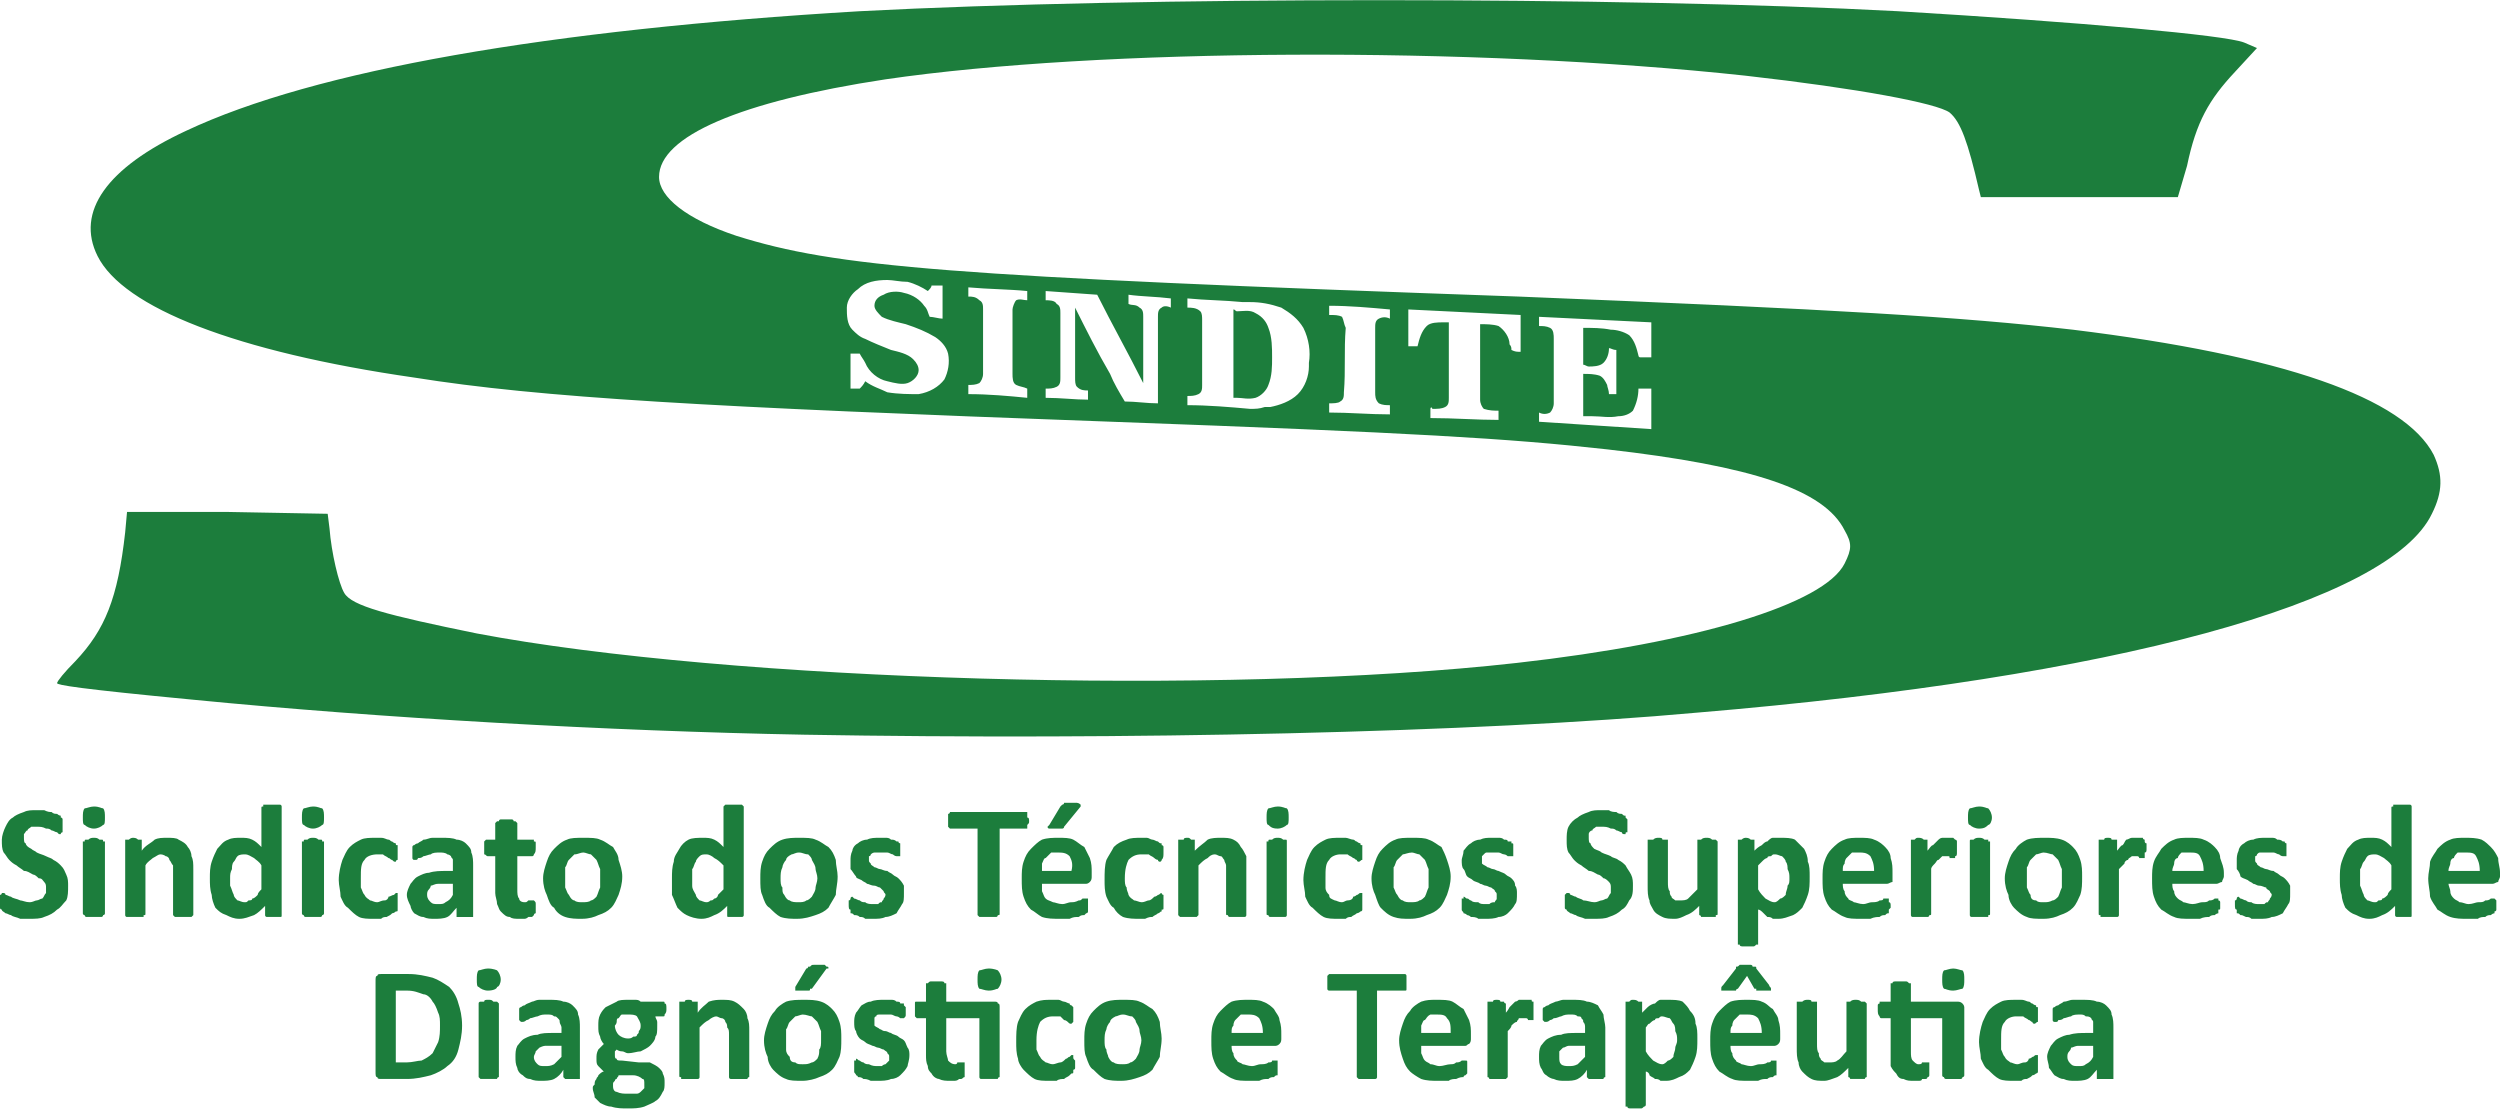
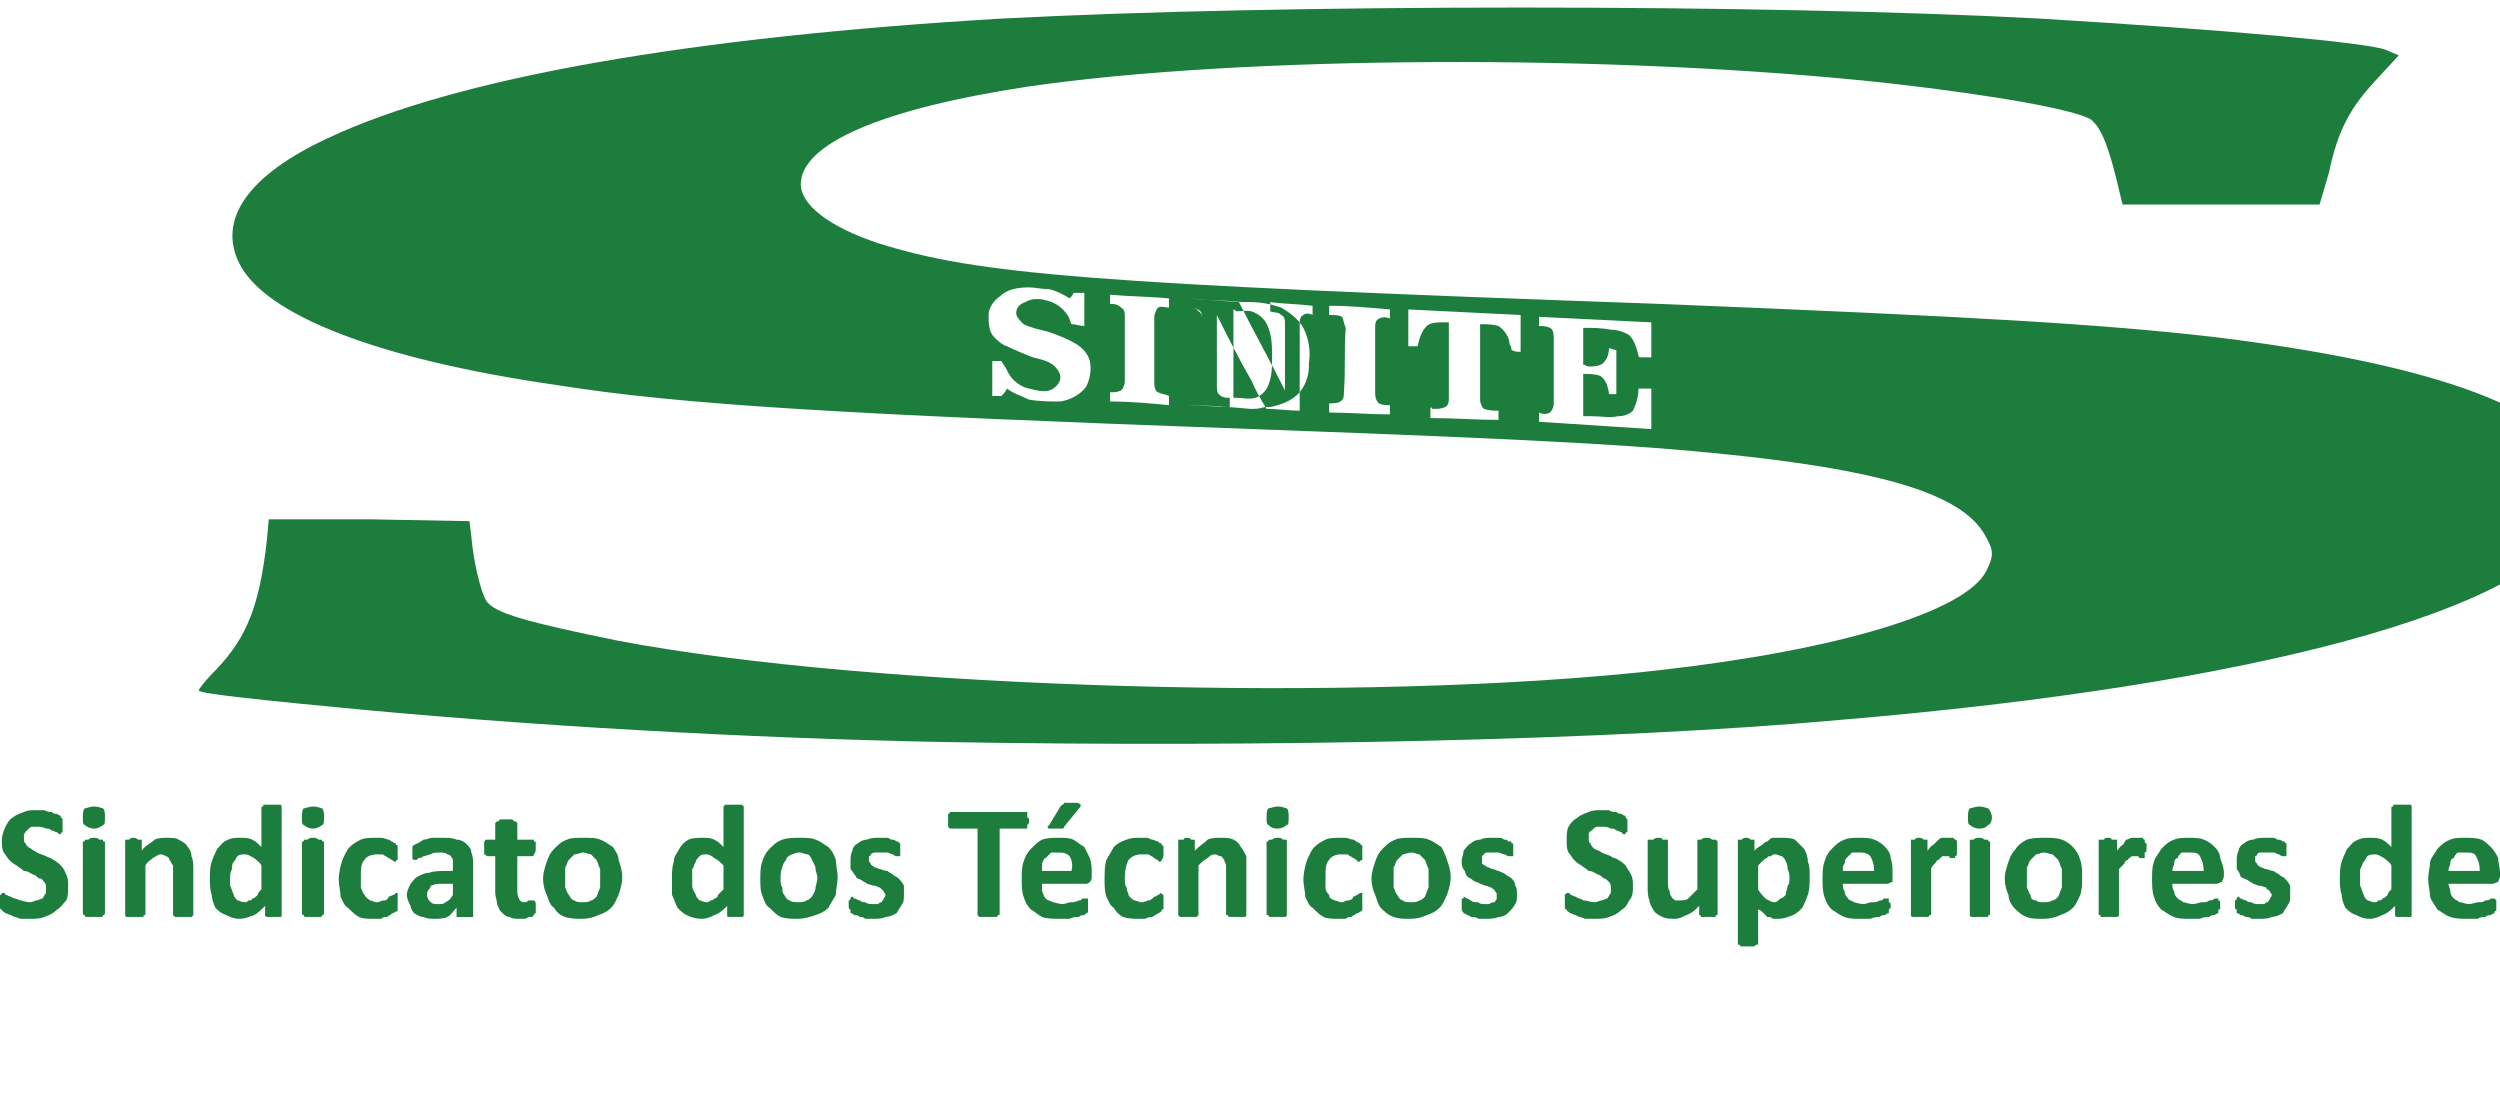
<svg xmlns="http://www.w3.org/2000/svg" xml:space="preserve" width="52.81mm" height="23.418mm" version="1.1" style="shape-rendering:geometricPrecision; text-rendering:geometricPrecision; image-rendering:optimizeQuality; fill-rule:evenodd; clip-rule:evenodd" viewBox="0 0 1358 602">
  <defs>
    <style type="text/css">
   
    .fil0 {fill:#1C7D3C;fill-rule:nonzero}
   
  </style>
  </defs>
  <g id="Camada_x0020_1">
    <g id="Sindite_x0020_Logotipo.eps">
-       <path class="fil0" d="M836 172c20,1 40,2 61,3l0 19c-2,0 -4,0 -6,0 -1,0 -1,-1 -1,-1 -1,-4 -2,-8 -5,-11 -3,-2 -7,-3 -10,-3 -5,-1 -10,-1 -15,-1l0 20c1,0 2,1 3,1 2,0 6,0 8,-2 2,-2 3,-5 3,-8 1,0 2,1 4,1l0 24c-2,0 -3,0 -4,0 0,-2 -1,-4 -1,-5 -1,-2 -2,-4 -4,-5 -3,-1 -6,-1 -9,-1l0 23c2,0 3,0 5,0 5,0 9,1 14,0 3,0 6,-1 8,-3 2,-4 3,-8 3,-12 3,0 5,0 7,0l0 22 -61 -4 0 -5c2,1 4,1 6,0 1,-1 2,-3 2,-5 0,-12 0,-24 0,-35 0,-2 0,-5 -2,-6 -2,-1 -4,-1 -6,-1l0 0 0 -5zm-166 -4l0 48c0,0 1,0 2,0 3,0 6,1 10,0 3,-1 6,-4 7,-7 2,-5 2,-10 2,-15 0,-5 0,-11 -2,-16 -1,-3 -3,-6 -7,-8 -3,-2 -7,-1 -10,-1 -1,0 -1,-1 -2,-1zm95 0c20,1 41,2 61,3l0 20c-2,0 -3,0 -5,-1 0,-1 0,-2 -1,-3 0,-4 -3,-8 -6,-10 -3,-1 -7,-1 -10,-1l0 29c0,4 0,8 0,12 0,2 1,4 2,5 3,1 6,1 8,1l0 5c-12,0 -24,-1 -37,-1l0 -5c0,-1 1,-1 1,0 3,0 5,0 7,-1 2,-1 2,-3 2,-5 0,-14 0,-27 0,-41 -1,0 -2,0 -3,0 -3,0 -7,0 -9,2 -3,3 -4,7 -5,11 -1,0 -3,0 -5,0l0 -20zm-43 -2c11,0 22,1 33,2l0 5c-2,-1 -4,-1 -6,0 -2,1 -2,3 -2,5 0,12 0,24 0,35 0,2 0,4 2,6 2,1 4,1 6,1l0 5c-11,0 -22,-1 -33,-1l0 -5c2,0 5,0 6,-1 2,-1 2,-3 2,-5 1,-12 0,-23 1,-35 -1,-2 -1,-4 -2,-6 -2,-1 -4,-1 -7,-1l0 -5zm-77 -4c10,1 20,1 30,2 1,0 3,0 4,0 6,0 11,1 17,3 5,3 9,6 12,11 3,6 4,13 3,19 0,1 0,1 0,2 0,5 -2,11 -6,15 -4,4 -10,6 -15,7 -1,0 -2,0 -3,0 -3,1 -5,1 -8,1 -11,-1 -23,-2 -34,-2l0 -5c2,0 4,0 6,-1 2,-1 2,-3 2,-5 0,-11 0,-23 0,-35 0,-2 0,-4 -1,-5 -2,-2 -5,-2 -7,-2l0 0 0 -5zm-77 -4l28 2c8,16 17,32 25,48 0,-12 0,-24 0,-36 0,-2 0,-4 -2,-5 -2,-2 -4,-1 -6,-2l0 -5c7,1 15,1 23,2l0 5c-2,-1 -4,-1 -5,0 -2,1 -2,3 -2,5 0,16 0,31 0,47 -6,0 -12,-1 -18,-1 -3,-5 -6,-10 -8,-15 -7,-12 -13,-24 -19,-36 0,13 0,25 0,38 0,2 0,4 1,5 2,2 4,2 6,2l0 5c-7,0 -15,-1 -23,-1l0 -5c2,0 4,0 6,-1 2,-1 2,-3 2,-5 0,-11 0,-23 0,-35 0,-2 0,-4 -2,-5 -1,-2 -4,-2 -6,-2l0 -5zm-42 -2c11,1 22,1 32,2l0 5c-2,0 -4,-1 -6,0 -1,1 -2,4 -2,5 0,12 0,24 0,35 0,2 0,5 2,6 2,1 4,1 6,2l0 5c-10,-1 -21,-2 -32,-2l0 -5c2,0 4,0 6,-1 1,-1 2,-3 2,-5 0,-12 0,-23 0,-35 0,-2 0,-4 -2,-5 -2,-2 -4,-2 -6,-2l0 -5zm-44 -4c3,0 7,1 11,1 4,1 8,3 11,5 1,-1 2,-2 2,-3l6 0 0 18c-2,0 -5,-1 -7,-1 -1,-2 -1,-4 -3,-6 -2,-3 -6,-6 -11,-7 -3,-1 -8,-1 -11,1 -3,1 -5,3 -5,6 0,2 2,4 4,6 4,2 9,3 13,4 6,2 11,4 16,7 3,2 6,5 7,9 1,5 0,10 -2,14 -3,4 -8,7 -14,8 -5,0 -11,0 -17,-1 -4,-2 -8,-3 -12,-6 -1,2 -2,3 -3,4 -2,0 -4,0 -5,0l0 -19c1,0 3,0 5,0 1,2 2,3 3,5 2,5 7,9 12,10 4,1 8,2 11,1 3,-1 6,-4 6,-7 0,-2 -1,-4 -3,-6 -3,-3 -8,-4 -12,-5 -5,-2 -10,-4 -14,-6 -3,-1 -5,-3 -7,-5 -3,-3 -3,-8 -3,-12 0,-4 3,-8 6,-10 4,-4 10,-5 16,-5zm267 -152c-103,0 -206,2 -282,6 -169,10 -296,32 -366,65 -43,20 -60,44 -48,68 14,28 75,52 172,66 69,11 158,16 379,24 164,6 215,9 269,15 79,9 118,22 129,44 4,7 4,10 0,18 -11,22 -80,43 -178,54 -160,18 -428,10 -565,-16 -49,-10 -68,-15 -72,-22 -3,-5 -7,-22 -8,-35l-1 -8 -54 -1 -55 0 -1 11c-4,36 -11,53 -27,70 -6,6 -10,11 -10,12 0,1 11,3 74,9 102,10 225,17 332,19 174,3 364,-1 485,-12 227,-19 376,-60 399,-108 6,-12 6,-21 1,-32 -16,-31 -82,-54 -196,-68 -61,-7 -128,-11 -301,-18 -311,-11 -371,-16 -425,-33 -27,-9 -42,-21 -42,-32 0,-22 44,-41 123,-53 116,-17 319,-18 467,-2 62,7 104,15 111,20 6,5 10,16 16,42l1 4 107 0 5 -17c5,-24 12,-36 26,-51l12 -13 -7 -3c-10,-4 -88,-11 -188,-17 -75,-4 -179,-6 -282,-6z" />
+       <path class="fil0" d="M836 172c20,1 40,2 61,3l0 19c-2,0 -4,0 -6,0 -1,0 -1,-1 -1,-1 -1,-4 -2,-8 -5,-11 -3,-2 -7,-3 -10,-3 -5,-1 -10,-1 -15,-1l0 20c1,0 2,1 3,1 2,0 6,0 8,-2 2,-2 3,-5 3,-8 1,0 2,1 4,1l0 24c-2,0 -3,0 -4,0 0,-2 -1,-4 -1,-5 -1,-2 -2,-4 -4,-5 -3,-1 -6,-1 -9,-1l0 23c2,0 3,0 5,0 5,0 9,1 14,0 3,0 6,-1 8,-3 2,-4 3,-8 3,-12 3,0 5,0 7,0l0 22 -61 -4 0 -5c2,1 4,1 6,0 1,-1 2,-3 2,-5 0,-12 0,-24 0,-35 0,-2 0,-5 -2,-6 -2,-1 -4,-1 -6,-1l0 0 0 -5zm-166 -4l0 48c0,0 1,0 2,0 3,0 6,1 10,0 3,-1 6,-4 7,-7 2,-5 2,-10 2,-15 0,-5 0,-11 -2,-16 -1,-3 -3,-6 -7,-8 -3,-2 -7,-1 -10,-1 -1,0 -1,-1 -2,-1zm95 0c20,1 41,2 61,3l0 20c-2,0 -3,0 -5,-1 0,-1 0,-2 -1,-3 0,-4 -3,-8 -6,-10 -3,-1 -7,-1 -10,-1l0 29c0,4 0,8 0,12 0,2 1,4 2,5 3,1 6,1 8,1l0 5c-12,0 -24,-1 -37,-1l0 -5c0,-1 1,-1 1,0 3,0 5,0 7,-1 2,-1 2,-3 2,-5 0,-14 0,-27 0,-41 -1,0 -2,0 -3,0 -3,0 -7,0 -9,2 -3,3 -4,7 -5,11 -1,0 -3,0 -5,0l0 -20zm-43 -2c11,0 22,1 33,2l0 5c-2,-1 -4,-1 -6,0 -2,1 -2,3 -2,5 0,12 0,24 0,35 0,2 0,4 2,6 2,1 4,1 6,1l0 5c-11,0 -22,-1 -33,-1l0 -5c2,0 5,0 6,-1 2,-1 2,-3 2,-5 1,-12 0,-23 1,-35 -1,-2 -1,-4 -2,-6 -2,-1 -4,-1 -7,-1l0 -5zm-77 -4c10,1 20,1 30,2 1,0 3,0 4,0 6,0 11,1 17,3 5,3 9,6 12,11 3,6 4,13 3,19 0,1 0,1 0,2 0,5 -2,11 -6,15 -4,4 -10,6 -15,7 -1,0 -2,0 -3,0 -3,1 -5,1 -8,1 -11,-1 -23,-2 -34,-2l0 -5c2,0 4,0 6,-1 2,-1 2,-3 2,-5 0,-11 0,-23 0,-35 0,-2 0,-4 -1,-5 -2,-2 -5,-2 -7,-2l0 0 0 -5zl28 2c8,16 17,32 25,48 0,-12 0,-24 0,-36 0,-2 0,-4 -2,-5 -2,-2 -4,-1 -6,-2l0 -5c7,1 15,1 23,2l0 5c-2,-1 -4,-1 -5,0 -2,1 -2,3 -2,5 0,16 0,31 0,47 -6,0 -12,-1 -18,-1 -3,-5 -6,-10 -8,-15 -7,-12 -13,-24 -19,-36 0,13 0,25 0,38 0,2 0,4 1,5 2,2 4,2 6,2l0 5c-7,0 -15,-1 -23,-1l0 -5c2,0 4,0 6,-1 2,-1 2,-3 2,-5 0,-11 0,-23 0,-35 0,-2 0,-4 -2,-5 -1,-2 -4,-2 -6,-2l0 -5zm-42 -2c11,1 22,1 32,2l0 5c-2,0 -4,-1 -6,0 -1,1 -2,4 -2,5 0,12 0,24 0,35 0,2 0,5 2,6 2,1 4,1 6,2l0 5c-10,-1 -21,-2 -32,-2l0 -5c2,0 4,0 6,-1 1,-1 2,-3 2,-5 0,-12 0,-23 0,-35 0,-2 0,-4 -2,-5 -2,-2 -4,-2 -6,-2l0 -5zm-44 -4c3,0 7,1 11,1 4,1 8,3 11,5 1,-1 2,-2 2,-3l6 0 0 18c-2,0 -5,-1 -7,-1 -1,-2 -1,-4 -3,-6 -2,-3 -6,-6 -11,-7 -3,-1 -8,-1 -11,1 -3,1 -5,3 -5,6 0,2 2,4 4,6 4,2 9,3 13,4 6,2 11,4 16,7 3,2 6,5 7,9 1,5 0,10 -2,14 -3,4 -8,7 -14,8 -5,0 -11,0 -17,-1 -4,-2 -8,-3 -12,-6 -1,2 -2,3 -3,4 -2,0 -4,0 -5,0l0 -19c1,0 3,0 5,0 1,2 2,3 3,5 2,5 7,9 12,10 4,1 8,2 11,1 3,-1 6,-4 6,-7 0,-2 -1,-4 -3,-6 -3,-3 -8,-4 -12,-5 -5,-2 -10,-4 -14,-6 -3,-1 -5,-3 -7,-5 -3,-3 -3,-8 -3,-12 0,-4 3,-8 6,-10 4,-4 10,-5 16,-5zm267 -152c-103,0 -206,2 -282,6 -169,10 -296,32 -366,65 -43,20 -60,44 -48,68 14,28 75,52 172,66 69,11 158,16 379,24 164,6 215,9 269,15 79,9 118,22 129,44 4,7 4,10 0,18 -11,22 -80,43 -178,54 -160,18 -428,10 -565,-16 -49,-10 -68,-15 -72,-22 -3,-5 -7,-22 -8,-35l-1 -8 -54 -1 -55 0 -1 11c-4,36 -11,53 -27,70 -6,6 -10,11 -10,12 0,1 11,3 74,9 102,10 225,17 332,19 174,3 364,-1 485,-12 227,-19 376,-60 399,-108 6,-12 6,-21 1,-32 -16,-31 -82,-54 -196,-68 -61,-7 -128,-11 -301,-18 -311,-11 -371,-16 -425,-33 -27,-9 -42,-21 -42,-32 0,-22 44,-41 123,-53 116,-17 319,-18 467,-2 62,7 104,15 111,20 6,5 10,16 16,42l1 4 107 0 5 -17c5,-24 12,-36 26,-51l12 -13 -7 -3c-10,-4 -88,-11 -188,-17 -75,-4 -179,-6 -282,-6z" />
      <path class="fil0" d="M36 475c-1,-2 -1,-3 -3,-5 -1,-1 -2,-2 -4,-3 -1,-1 -2,-1 -4,-2 -2,-1 -3,-1 -5,-2 -1,-1 -2,-1 -3,-2 -2,-1 -3,-2 -3,-3 -1,0 -1,-2 -1,-3 0,-1 0,-2 0,-2 1,-1 1,-2 2,-2 0,-1 1,-1 2,-2 1,0 2,0 3,0 2,0 3,0 5,1 1,0 2,0 3,1 1,0 2,1 3,1 1,1 1,1 1,1 1,0 1,0 1,0 0,-1 1,-1 1,-1 0,-1 0,-1 0,-2 0,0 0,-1 0,-2 0,-1 0,-1 0,-2 0,0 0,-1 0,-1 0,0 0,-1 -1,-1 0,0 0,0 0,-1 0,0 -1,0 -2,-1 -1,0 -2,0 -3,-1 -1,0 -2,0 -4,-1 -1,0 -3,0 -4,0 -3,0 -5,0 -7,1 -3,1 -5,2 -6,3 -2,1 -3,3 -4,5 -1,2 -2,5 -2,7 0,3 0,5 1,7 1,1 2,3 3,4 1,1 2,2 4,3 1,1 3,2 4,3 2,0 3,1 5,2 1,0 2,1 3,2 2,0 2,1 3,2 1,1 1,2 1,3 0,1 0,2 0,3 -1,1 -1,2 -2,3 -1,0 -2,1 -3,1 -1,0 -2,1 -4,1 -2,0 -4,-1 -5,-1 -2,-1 -4,-1 -5,-2 -1,0 -2,-1 -3,-1 0,-1 -1,-1 -1,-1 -1,0 -1,0 -1,0 0,0 0,1 -1,1 0,0 0,1 0,1 0,1 0,2 0,3 0,1 0,2 0,3 0,1 1,1 1,1 0,1 1,1 2,2 1,0 2,1 3,1 1,1 3,1 5,2 1,0 3,0 5,0 3,0 6,0 8,-1 3,-1 5,-2 7,-4 2,-1 3,-3 5,-5 1,-2 1,-5 1,-8 0,-2 0,-4 -1,-6zm21 -18c0,0 -1,0 -1,0 0,-1 0,-1 -1,-1 0,0 -1,0 -1,0 -1,-1 -2,-1 -3,-1 -1,0 -2,0 -3,1 0,0 -1,0 -1,0 -1,0 -1,0 -1,1 0,0 -1,0 -1,0l0 39c0,1 1,1 1,1 0,0 0,1 1,1 0,0 1,0 1,0 1,0 2,0 3,0 1,0 2,0 3,0 0,0 1,0 1,0 1,0 1,-1 1,-1 0,0 1,0 1,-1l0 -39zm-1 -18c-1,0 -2,-1 -5,-1 -2,0 -4,1 -5,1 -1,1 -1,3 -1,5 0,2 0,4 1,4 1,1 3,2 5,2 2,0 4,-1 5,-2 1,0 1,-2 1,-4 0,-2 0,-4 -1,-5zm49 33c0,-3 0,-5 -1,-7 0,-2 -1,-4 -2,-5 -1,-2 -3,-3 -5,-4 -1,-1 -4,-1 -6,-1 -3,0 -5,0 -7,1 -2,2 -5,3 -7,6l0 -5c0,0 0,0 0,-1 0,0 -1,0 -1,0 0,0 -1,0 -1,0 -1,-1 -2,-1 -3,-1 0,0 -1,0 -2,1 0,0 -1,0 -1,0 -1,0 -1,0 -1,0 0,1 0,1 0,1l0 39c0,1 0,1 0,1 0,0 0,1 1,1 0,0 1,0 2,0 0,0 1,0 2,0 1,0 2,0 3,0 1,0 1,0 2,0 0,0 0,-1 0,-1 1,0 1,0 1,-1l0 -26c1,-2 3,-3 4,-4 2,-1 3,-2 4,-2 2,0 3,1 3,1 1,0 2,1 2,2 1,1 1,2 2,3 0,1 0,2 0,4l0 22c0,1 0,1 0,1 0,0 1,1 1,1 1,0 1,0 2,0 1,0 2,0 3,0 1,0 2,0 2,0 1,0 2,0 2,0 0,0 1,-1 1,-1 0,0 0,0 0,-1l0 -24zm48 -33c0,-1 0,-1 0,-1 0,0 0,-1 -1,-1 0,0 -1,0 -2,0 0,0 -1,0 -2,0 -1,0 -2,0 -3,0 -1,0 -1,0 -2,0 0,0 0,1 0,1 -1,0 -1,0 -1,1l0 21c-2,-2 -3,-3 -5,-4 -2,-1 -4,-1 -6,-1 -3,0 -5,0 -7,1 -3,1 -4,3 -6,5 -1,2 -2,4 -3,7 -1,3 -1,6 -1,9 0,3 0,6 1,9 0,2 1,5 2,7 2,2 3,3 6,4 2,1 4,2 7,2 3,0 5,-1 8,-2 2,-1 4,-3 6,-5l0 4c0,1 0,1 0,1 0,1 1,1 1,1 0,0 1,0 1,0 1,0 2,0 3,0 1,0 1,0 2,0 0,0 1,0 1,0 1,0 1,0 1,-1 0,0 0,0 0,-1l0 -57zm-11 44c-1,1 -2,2 -2,3 -1,1 -2,2 -3,2 0,1 -1,1 -2,1 -1,1 -1,1 -2,1 -2,0 -3,-1 -4,-1 -1,-1 -2,-2 -2,-3 -1,-2 -1,-3 -2,-5 0,-1 0,-3 0,-4 0,-2 0,-3 1,-5 0,-1 0,-3 1,-4 1,-1 1,-2 2,-3 1,-1 3,-1 4,-1 2,0 3,1 5,2 1,1 3,2 4,4l0 13zm34 -26c0,0 -1,0 -1,0 0,-1 0,-1 -1,-1 0,0 -1,0 -1,0 -1,-1 -2,-1 -3,-1 -1,0 -2,0 -3,1 0,0 -1,0 -1,0 -1,0 -1,0 -1,1 0,0 -1,0 -1,0l0 39c0,1 1,1 1,1 0,0 0,1 1,1 0,0 1,0 1,0 1,0 2,0 3,0 1,0 2,0 3,0 0,0 1,0 1,0 1,0 1,-1 1,-1 0,0 1,0 1,-1l0 -39zm-1 -18c-1,0 -2,-1 -5,-1 -2,0 -4,1 -5,1 -1,1 -1,3 -1,5 0,2 0,4 1,4 1,1 3,2 5,2 2,0 4,-1 5,-2 1,0 1,-2 1,-4 0,-2 0,-4 -1,-5zm41 49c0,-1 0,-1 0,-2 0,0 0,0 0,-1 -1,0 -1,0 -1,0 0,0 -1,1 -1,1 -1,0 -2,1 -3,1 0,1 -1,2 -2,2 -2,0 -3,1 -4,1 -2,0 -3,-1 -4,-1 -1,-1 -2,-1 -3,-3 -1,-1 -1,-2 -2,-4 0,-1 0,-3 0,-5 0,-5 0,-8 2,-10 1,-2 4,-3 7,-3 1,0 2,0 3,0 1,1 2,1 3,2 1,0 1,1 2,1 1,1 1,1 2,1 0,0 0,-1 1,-1 0,-1 0,-2 0,-4 0,-1 0,-1 0,-2 0,0 0,-1 0,-1 0,-1 0,-1 0,-1 -1,0 -1,0 -1,-1 0,0 -1,0 -2,-1 -1,0 -1,-1 -2,-1 -1,0 -2,-1 -4,-1 -1,0 -2,0 -3,0 -3,0 -6,0 -8,1 -2,1 -4,2 -6,4 -2,2 -3,5 -4,7 -1,3 -2,7 -2,11 0,3 1,6 1,9 1,2 2,5 4,6 2,2 4,4 6,5 2,1 5,1 8,1 1,0 3,0 4,0 1,-1 2,-1 3,-1 2,-1 2,-1 3,-2 1,0 2,-1 2,-1 1,0 1,0 1,-1 0,0 0,0 0,-1 0,0 0,0 0,-1 0,0 0,-1 0,-2 0,-1 0,-2 0,-2zm41 -18c0,-2 0,-5 -1,-7 0,-2 -1,-3 -3,-5 -1,-1 -3,-2 -5,-2 -2,-1 -5,-1 -8,-1 -2,0 -3,0 -5,0 -2,0 -3,1 -5,1 -1,1 -2,1 -3,2 -1,0 -2,1 -2,1 -1,0 -1,1 -1,1 0,1 0,2 0,3 0,0 0,1 0,1 0,1 0,2 0,2 0,0 0,1 1,1 0,0 0,0 1,0 0,0 1,0 1,-1 1,0 2,0 3,-1 1,0 3,-1 4,-1 1,-1 3,-1 5,-1 1,0 3,0 4,1 0,0 1,0 2,1 0,1 1,1 1,2 0,1 0,2 0,3l0 3 -3 0c-4,0 -7,0 -10,1 -2,0 -4,1 -6,2 -2,1 -3,3 -4,4 -1,2 -2,4 -2,6 0,2 1,4 2,6 0,1 1,3 2,4 2,1 3,2 5,2 2,1 4,1 6,1 2,0 5,0 7,-1 2,-1 3,-3 5,-5l0 4c0,0 0,0 0,1 1,0 1,0 2,0 0,0 1,0 3,0 1,0 2,0 3,0 0,0 1,0 1,0 0,-1 0,-1 0,-1l0 -27zm-11 16c-1,2 -2,3 -4,4 -1,1 -2,1 -4,1 -2,0 -3,0 -4,-1 -1,-1 -2,-2 -2,-4 0,-1 0,-2 1,-3 0,0 1,-1 1,-2 1,0 2,-1 4,-1 1,0 2,0 4,0l4 0 0 6zm45 5c0,-1 0,-1 -1,-2 0,0 0,0 0,0 0,0 0,0 0,0 -1,0 -1,0 -1,0 0,0 -1,0 -1,0 0,0 -1,0 -1,0 -1,1 -1,1 -2,1 -2,0 -3,-1 -3,-2 -1,-1 -1,-3 -1,-5l0 -18 8 0c1,0 1,-1 1,-1 1,-1 1,-2 1,-4 0,-1 0,-1 0,-2 0,-1 0,-1 -1,-1 0,-1 0,-1 0,-1 0,0 -1,0 -1,0l-8 0 0 -9c0,0 -1,-1 -1,-1 0,0 0,0 -1,0 0,-1 -1,-1 -1,-1 -1,0 -2,0 -3,0 -1,0 -2,0 -3,0 0,0 -1,0 -1,1 -1,0 -1,0 -1,0 0,0 -1,1 -1,1l0 9 -4 0c-1,0 -1,0 -1,0 0,0 0,0 -1,1 0,0 0,0 0,1 0,1 0,1 0,2 0,2 0,3 0,4 1,0 1,1 2,1l4 0 0 20c0,2 1,4 1,6 1,2 1,3 2,4 2,2 3,3 5,3 1,1 3,1 5,1 1,0 2,0 3,0 0,0 1,0 2,-1 1,0 1,0 2,0 0,0 1,-1 1,-1 0,0 0,-1 1,-1 0,-1 0,-2 0,-3 0,-1 0,-2 0,-2zm45 -24c0,-3 -2,-5 -3,-7 -2,-1 -4,-3 -7,-4 -2,-1 -5,-1 -9,-1 -4,0 -7,0 -9,1 -3,1 -5,3 -7,5 -2,2 -3,4 -4,7 -1,3 -2,6 -2,9 0,4 1,7 2,9 1,3 2,6 4,7 1,2 3,4 6,5 3,1 6,1 9,1 4,0 7,-1 9,-2 3,-1 5,-2 7,-4 2,-2 3,-5 4,-7 1,-3 2,-6 2,-10 0,-3 -1,-6 -2,-9zm-10 15c-1,2 -1,3 -2,5 -1,1 -2,2 -3,2 -1,1 -3,1 -5,1 -1,0 -3,0 -4,-1 -1,0 -2,-1 -3,-3 -1,-1 -1,-2 -2,-4 0,-1 0,-3 0,-5 0,-2 0,-4 0,-6 1,-1 1,-3 2,-4 1,-1 2,-2 3,-3 2,0 3,-1 5,-1 1,0 3,1 4,1 1,1 2,2 3,3 1,2 1,3 2,5 0,1 0,3 0,5 0,2 0,4 0,5zm78 -43c0,-1 0,-1 0,-1 0,0 -1,-1 -1,-1 0,0 -1,0 -2,0 0,0 -1,0 -2,0 -2,0 -2,0 -3,0 -1,0 -1,0 -2,0 0,0 -1,1 -1,1 0,0 0,0 0,1l0 21c-2,-2 -3,-3 -5,-4 -2,-1 -4,-1 -6,-1 -3,0 -6,0 -8,1 -2,1 -4,3 -5,5 -1,2 -3,4 -3,7 -1,3 -1,6 -1,9 0,3 0,6 0,9 1,2 2,5 3,7 2,2 3,3 5,4 2,1 5,2 8,2 3,0 5,-1 7,-2 3,-1 5,-3 7,-5l0 4c0,1 0,1 0,1 0,1 0,1 1,1 0,0 1,0 1,0 1,0 1,0 2,0 1,0 2,0 3,0 0,0 1,0 1,0 0,0 1,0 1,-1 0,0 0,0 0,-1l0 -57zm-11 44c-1,1 -2,2 -3,3 0,1 -1,2 -2,2 -1,1 -1,1 -2,1 -1,1 -2,1 -2,1 -2,0 -3,-1 -4,-1 -1,-1 -2,-2 -2,-3 -1,-2 -2,-3 -2,-5 0,-1 0,-3 0,-4 0,-2 0,-3 0,-5 1,-1 1,-3 2,-4 0,-1 1,-2 2,-3 1,-1 2,-1 4,-1 1,0 3,1 4,2 2,1 3,2 5,4l0 13zm61 -16c-1,-3 -2,-5 -4,-7 -2,-1 -4,-3 -7,-4 -2,-1 -5,-1 -9,-1 -3,0 -6,0 -9,1 -3,1 -5,3 -7,5 -2,2 -3,4 -4,7 -1,3 -1,6 -1,9 0,4 0,7 1,9 1,3 2,6 4,7 2,2 4,4 6,5 3,1 6,1 9,1 4,0 7,-1 10,-2 3,-1 5,-2 7,-4 1,-2 3,-5 4,-7 0,-3 1,-6 1,-10 0,-3 -1,-6 -1,-9zm-11 15c0,2 -1,3 -2,5 -1,1 -2,2 -3,2 -1,1 -3,1 -4,1 -2,0 -4,0 -5,-1 -1,0 -2,-1 -3,-3 -1,-1 -1,-2 -1,-4 -1,-1 -1,-3 -1,-5 0,-2 0,-4 1,-6 0,-1 1,-3 2,-4 0,-1 1,-2 3,-3 1,0 2,-1 4,-1 2,0 3,1 5,1 1,1 2,2 2,3 1,2 2,3 2,5 0,1 1,3 1,5 0,2 -1,4 -1,5zm48 -1c-1,-2 -2,-3 -3,-4 -1,-1 -2,-1 -3,-2 -1,-1 -2,-1 -3,-2 -2,0 -3,-1 -4,-1 -1,0 -2,-1 -3,-1 -1,-1 -2,-1 -2,-2 -1,-1 -1,-1 -1,-2 0,-1 0,-1 0,-2 1,0 1,-1 1,-1 1,-1 2,-1 2,-1 1,0 2,0 3,0 1,0 3,0 4,0 1,0 2,1 3,1 0,0 1,1 2,1 0,0 1,0 1,0 0,0 0,0 1,0 0,0 0,0 0,0 0,-1 0,-1 0,-2 0,0 0,-1 0,-1 0,-1 0,-2 0,-2 0,-1 0,-1 0,-1 0,-1 0,-1 0,-1 0,0 -1,0 -1,-1 0,0 -1,0 -1,0 -1,-1 -2,-1 -3,-1 -1,-1 -2,-1 -3,-1 -1,0 -2,0 -3,0 -3,0 -5,0 -7,1 -2,0 -4,1 -5,2 -2,1 -3,3 -3,4 -1,2 -1,4 -1,5 0,2 0,4 0,5 1,1 2,3 3,4 0,1 1,1 3,2 1,1 2,1 3,2 1,0 2,1 4,1 1,0 2,1 3,1 1,1 1,1 2,2 0,1 1,1 1,2 0,1 -1,2 -1,2 0,1 -1,1 -1,2 -1,0 -1,0 -2,1 -1,0 -2,0 -3,0 -1,0 -3,0 -4,-1 -1,0 -2,0 -3,-1 -1,0 -2,-1 -3,-1 0,0 -1,-1 -1,-1 0,0 -1,0 -1,1 0,0 0,0 0,0 0,0 0,1 -1,1 0,1 0,2 0,2 0,2 0,3 1,3 0,1 0,1 0,2 1,0 1,0 2,1 1,0 2,0 3,1 1,0 2,0 3,1 1,0 3,0 4,0 3,0 5,0 7,-1 2,0 4,-1 6,-2 1,-2 2,-3 3,-5 1,-1 1,-3 1,-6 0,-1 0,-3 0,-4zm67 -37c0,-1 0,-2 0,-2 0,0 0,-1 0,-1 -1,0 -1,0 -1,0l-40 0c-1,0 -1,0 -1,0 0,0 0,1 -1,1 0,0 0,1 0,2 0,0 0,1 0,2 0,1 0,1 0,2 0,1 0,1 0,1 1,1 1,1 1,1 0,0 0,0 1,0l14 0 0 46c0,1 0,1 0,1 0,0 1,1 1,1 1,0 1,0 2,0 1,0 2,0 3,0 1,0 2,0 3,0 0,0 1,0 1,0 1,0 1,-1 1,-1 1,0 1,0 1,-1l0 -46 14 0c0,0 0,0 1,0 0,0 0,0 0,-1 0,0 0,0 0,-1 1,-1 1,-1 1,-2 0,-1 0,-2 -1,-2zm35 30c0,-3 0,-5 -1,-8 -1,-2 -2,-4 -3,-6 -2,-1 -4,-3 -6,-4 -2,-1 -5,-1 -8,-1 -3,0 -6,0 -9,1 -2,1 -4,3 -6,5 -2,2 -3,4 -4,7 -1,3 -1,6 -1,9 0,4 0,7 1,10 1,3 2,5 4,7 2,1 4,3 6,4 3,1 6,1 10,1 1,0 3,0 5,0 2,-1 3,-1 5,-1 1,-1 2,-1 3,-1 1,-1 1,-1 1,-1 1,0 1,-1 1,-1 0,0 0,0 0,-1 0,0 0,0 0,-1 0,0 0,-1 0,-1 0,-1 0,-2 0,-2 0,-1 0,-1 0,-1 0,-1 0,-1 0,-1 -1,0 -1,0 -1,0 -1,0 -1,0 -2,0 -1,1 -1,1 -2,1 -2,1 -3,1 -4,1 -2,0 -3,1 -5,1 -2,0 -4,-1 -5,-1 -2,-1 -3,-1 -4,-2 -1,-1 -1,-2 -2,-4 0,-1 0,-3 0,-4l24 0c1,0 2,-1 2,-1 1,-1 1,-2 1,-3l0 -2zm-27 -1c0,-2 0,-3 0,-4 1,-2 1,-3 2,-3 1,-1 2,-2 3,-3 1,0 2,0 3,0 3,0 5,0 7,2 1,2 2,4 1,8l-16 0zm4 -25c0,0 -1,1 -1,1 0,0 0,1 1,1 0,0 0,0 1,0 1,0 1,0 2,0 1,0 2,0 3,0 0,0 1,0 1,0 0,0 1,0 1,-1 0,0 0,0 0,0l9 -11c0,0 0,0 0,0 0,-1 0,-1 0,-1 0,0 -1,-1 -2,-1 0,0 -1,0 -3,0 -1,0 -2,0 -2,0 -1,0 -2,0 -2,0 0,1 -1,1 -1,1 0,0 -1,1 -1,1l-6 10zm62 40c0,-1 0,-1 0,-2 0,0 -1,0 -1,-1 0,0 0,0 0,0 -1,0 -1,1 -2,1 0,0 -1,1 -2,1 -1,1 -2,2 -3,2 -1,0 -2,1 -4,1 -1,0 -3,-1 -4,-1 -1,-1 -2,-1 -3,-3 0,-1 -1,-2 -1,-4 -1,-1 -1,-3 -1,-5 0,-5 1,-8 2,-10 2,-2 4,-3 7,-3 2,0 3,0 4,0 1,1 2,1 3,2 0,0 1,1 2,1 0,1 1,1 1,1 1,0 1,-1 1,-1 1,-1 1,-2 1,-4 0,-1 0,-1 0,-2 0,0 0,-1 0,-1 0,-1 -1,-1 -1,-1 0,0 0,0 0,-1 -1,0 -1,0 -2,-1 -1,0 -2,-1 -3,-1 -1,0 -2,-1 -3,-1 -1,0 -2,0 -3,0 -3,0 -6,0 -8,1 -3,1 -5,2 -7,4 -1,2 -3,5 -4,7 -1,3 -1,7 -1,11 0,3 0,6 1,9 1,2 2,5 4,6 1,2 3,4 5,5 3,1 6,1 9,1 1,0 2,0 3,0 2,-1 3,-1 4,-1 1,-1 2,-1 3,-2 1,0 1,-1 2,-1 0,0 0,0 0,-1 1,0 1,0 1,-1 0,0 0,0 0,-1 0,0 0,-1 0,-2 0,-1 0,-2 0,-2zm45 -16c0,-3 0,-5 0,-7 -1,-2 -2,-4 -3,-5 -1,-2 -2,-3 -4,-4 -2,-1 -4,-1 -7,-1 -2,0 -5,0 -7,1 -2,2 -4,3 -7,6l0 -5c0,0 0,0 0,-1 0,0 0,0 -1,0 0,0 0,0 -1,0 -1,-1 -1,-1 -2,-1 -1,0 -2,0 -2,1 -1,0 -2,0 -2,0 0,0 -1,0 -1,0 0,1 0,1 0,1l0 39c0,1 0,1 0,1 0,0 1,1 1,1 1,0 1,0 2,0 1,0 1,0 3,0 1,0 1,0 2,0 1,0 1,0 2,0 0,0 1,-1 1,-1 0,0 0,0 0,-1l0 -26c2,-2 3,-3 5,-4 1,-1 2,-2 4,-2 1,0 2,1 3,1 1,0 1,1 2,2 0,1 1,2 1,3 0,1 0,2 0,4l0 22c0,1 0,1 1,1 0,0 0,1 1,1 0,0 1,0 1,0 1,0 2,0 3,0 1,0 2,0 3,0 0,0 1,0 1,0 1,0 1,-1 1,-1 0,0 0,0 0,-1l0 -24zm22 -15c0,0 0,0 0,0 0,-1 0,-1 -1,-1 0,0 -1,0 -1,0 -1,-1 -2,-1 -3,-1 -1,0 -2,0 -3,1 0,0 -1,0 -1,0 -1,0 -1,0 -1,1 -1,0 -1,0 -1,0l0 39c0,1 0,1 1,1 0,0 0,1 1,1 0,0 1,0 1,0 1,0 2,0 3,0 1,0 2,0 3,0 0,0 1,0 1,0 1,0 1,-1 1,-1 0,0 0,0 0,-1l0 -39zm0 -18c-1,0 -2,-1 -5,-1 -2,0 -4,1 -5,1 -1,1 -1,3 -1,5 0,2 0,4 1,4 1,1 2,2 5,2 2,0 4,-1 5,-2 1,0 1,-2 1,-4 0,-2 0,-4 -1,-5zm41 49c0,-1 0,-1 0,-2 0,0 0,0 0,-1 -1,0 -1,0 -1,0 -1,0 -1,1 -2,1 0,0 -1,1 -2,1 0,1 -1,2 -3,2 -1,0 -2,1 -3,1 -2,0 -3,-1 -4,-1 -2,-1 -3,-1 -3,-3 -1,-1 -2,-2 -2,-4 0,-1 0,-3 0,-5 0,-5 0,-8 2,-10 1,-2 4,-3 6,-3 2,0 3,0 4,0 1,1 2,1 3,2 1,0 1,1 2,1 0,1 1,1 1,1 1,0 1,-1 2,-1 0,-1 0,-2 0,-4 0,-1 0,-1 0,-2 0,0 0,-1 0,-1 0,-1 0,-1 0,-1 -1,0 -1,0 -1,-1 0,0 -1,0 -2,-1 -1,0 -1,-1 -2,-1 -1,0 -3,-1 -4,-1 -1,0 -2,0 -3,0 -3,0 -6,0 -8,1 -2,1 -4,2 -6,4 -2,2 -3,5 -4,7 -1,3 -2,7 -2,11 0,3 1,6 1,9 1,2 2,5 4,6 2,2 4,4 6,5 2,1 5,1 8,1 1,0 3,0 4,0 1,-1 2,-1 3,-1 1,-1 2,-1 3,-2 1,0 2,-1 2,-1 0,0 1,0 1,-1 0,0 0,0 0,-1 0,0 0,0 0,-1 0,0 0,-1 0,-2 0,-1 0,-2 0,-2zm46 -21c-1,-3 -2,-5 -3,-7 -2,-1 -4,-3 -7,-4 -2,-1 -5,-1 -9,-1 -4,0 -7,0 -9,1 -3,1 -5,3 -7,5 -2,2 -3,4 -4,7 -1,3 -2,6 -2,9 0,4 1,7 2,9 1,3 2,6 3,7 2,2 4,4 7,5 3,1 5,1 9,1 4,0 7,-1 9,-2 3,-1 5,-2 7,-4 2,-2 3,-5 4,-7 1,-3 2,-6 2,-10 0,-3 -1,-6 -2,-9zm-10 15c-1,2 -1,3 -2,5 -1,1 -2,2 -3,2 -1,1 -3,1 -5,1 -1,0 -3,0 -4,-1 -1,0 -2,-1 -3,-3 -1,-1 -1,-2 -2,-4 0,-1 0,-3 0,-5 0,-2 0,-4 0,-6 1,-1 1,-3 2,-4 1,-1 2,-2 3,-3 1,0 3,-1 5,-1 1,0 3,1 4,1 1,1 2,2 3,3 1,2 1,3 2,5 0,1 0,3 0,5 0,2 0,4 0,5zm47 -1c0,-2 -1,-3 -2,-4 -1,-1 -2,-1 -3,-2 -1,-1 -2,-1 -4,-2 -1,0 -2,-1 -3,-1 -1,0 -2,-1 -3,-1 -1,-1 -2,-1 -3,-2 0,-1 0,-1 0,-2 0,-1 0,-1 0,-2 0,0 1,-1 1,-1 1,-1 1,-1 2,-1 1,0 2,0 3,0 1,0 2,0 3,0 1,0 2,1 3,1 1,0 2,1 2,1 1,0 1,0 2,0 0,0 0,0 0,0 0,0 1,0 1,0 0,-1 0,-1 0,-2 0,0 0,-1 0,-1 0,-1 0,-2 0,-2 0,-1 0,-1 0,-1 0,-1 0,-1 -1,-1 0,0 0,0 0,-1 0,0 -1,0 -2,0 0,-1 -1,-1 -2,-1 -1,-1 -2,-1 -3,-1 -1,0 -2,0 -4,0 -2,0 -4,0 -6,1 -2,0 -4,1 -5,2 -2,1 -3,3 -4,4 0,2 -1,4 -1,5 0,2 0,4 1,5 1,1 1,3 2,4 1,1 2,1 3,2 1,1 3,1 4,2 1,0 2,1 3,1 1,0 2,1 3,1 1,1 2,1 2,2 1,1 1,1 1,2 0,1 0,2 0,2 0,1 -1,1 -1,2 -1,0 -2,0 -3,1 0,0 -1,0 -2,0 -2,0 -3,0 -4,-1 -2,0 -3,0 -4,-1 -1,0 -1,-1 -2,-1 -1,0 -1,-1 -2,-1 0,0 0,0 0,1 0,0 -1,0 -1,0 0,0 0,1 0,1 0,1 0,2 0,2 0,2 0,3 0,3 0,1 1,1 1,2 0,0 1,0 2,1 0,0 1,0 2,1 1,0 3,0 4,1 1,0 3,0 4,0 2,0 5,0 7,-1 2,0 4,-1 5,-2 2,-2 3,-3 4,-5 1,-1 1,-3 1,-6 0,-1 0,-3 -1,-4zm63 -6c-1,-2 -2,-3 -3,-5 -1,-1 -2,-2 -4,-3 -1,-1 -3,-1 -4,-2 -2,-1 -3,-1 -5,-2 -1,-1 -2,-1 -4,-2 -1,-1 -2,-2 -2,-3 -1,0 -1,-2 -1,-3 0,-1 0,-2 0,-2 0,-1 1,-2 2,-2 0,-1 1,-1 2,-2 1,0 2,0 3,0 2,0 3,0 5,1 1,0 2,0 3,1 1,0 2,1 3,1 0,1 1,1 1,1 1,0 1,0 1,0 0,-1 0,-1 1,-1 0,-1 0,-1 0,-2 0,0 0,-1 0,-2 0,-1 0,-1 0,-2 0,0 0,-1 0,-1 0,0 -1,-1 -1,-1 0,0 0,0 0,-1 -1,0 -1,0 -2,-1 -1,0 -2,0 -3,-1 -1,0 -3,0 -4,-1 -1,0 -3,0 -4,0 -3,0 -5,0 -7,1 -3,1 -5,2 -6,3 -2,1 -4,3 -5,5 -1,2 -1,5 -1,7 0,3 0,5 1,7 1,1 2,3 3,4 1,1 2,2 4,3 1,1 3,2 4,3 2,0 3,1 5,2 1,0 2,1 3,2 1,0 2,1 3,2 1,1 1,2 1,3 0,1 0,2 0,3 -1,1 -1,2 -2,3 -1,0 -2,1 -3,1 -1,0 -2,1 -4,1 -2,0 -4,-1 -6,-1 -1,-1 -3,-1 -4,-2 -1,0 -2,-1 -3,-1 0,-1 -1,-1 -1,-1 -1,0 -1,0 -1,0 0,0 -1,1 -1,1 0,0 0,1 0,1 0,1 0,2 0,3 0,1 0,2 0,3 0,1 1,1 1,1 0,1 1,1 2,2 1,0 2,1 3,1 1,1 3,1 5,2 1,0 3,0 5,0 3,0 6,0 8,-1 3,-1 5,-2 7,-4 2,-1 3,-3 4,-5 2,-2 2,-5 2,-8 0,-2 0,-4 -1,-6zm47 -18c0,0 0,0 -1,-1 0,0 0,0 -1,0 0,0 0,0 -1,0 -1,-1 -2,-1 -3,-1 -1,0 -2,0 -3,1 0,0 -1,0 -1,0 -1,0 -1,0 -1,0 0,1 0,1 0,1l0 26c-2,2 -4,4 -5,5 -1,1 -3,1 -4,1 -1,0 -2,0 -3,0 -1,-1 -2,-1 -2,-2 -1,-1 -1,-2 -1,-3 -1,-1 -1,-3 -1,-5l0 -22c0,0 0,0 0,-1 0,0 -1,0 -1,0 0,0 -1,0 -2,0 0,-1 -1,-1 -2,-1 -1,0 -2,0 -3,1 -1,0 -1,0 -2,0 0,0 -1,0 -1,0 0,1 0,1 0,1l0 24c0,3 0,6 1,8 0,2 1,3 2,5 1,2 3,3 5,4 2,1 4,1 7,1 2,0 4,-1 6,-2 3,-1 5,-3 7,-5l0 4c0,1 0,1 0,1 1,0 1,1 1,1 1,0 1,0 2,0 0,0 1,0 2,0 1,0 2,0 2,0 1,0 1,0 2,0 0,0 0,-1 0,-1 1,0 1,0 1,-1l0 -39zm49 11c0,-3 -1,-5 -2,-7 -2,-2 -3,-3 -5,-5 -2,-1 -5,-1 -8,-1 -1,0 -2,0 -4,0 -1,0 -2,1 -3,2 -1,0 -2,1 -3,2 -2,1 -3,2 -4,3l0 -5c0,0 0,0 0,-1 0,0 0,0 -1,0 0,0 -1,0 -1,0 -1,-1 -2,-1 -3,-1 0,0 -1,0 -2,1 0,0 -1,0 -1,0 -1,0 -1,0 -1,0 0,1 0,1 0,1l0 55c0,0 0,1 0,1 0,0 1,0 1,0 0,1 1,1 2,1 0,0 1,0 2,0 1,0 2,0 3,0 1,0 1,0 2,-1 0,0 0,0 1,0 0,0 0,-1 0,-1l0 -18c1,0 2,1 3,2 1,1 1,1 2,2 1,0 2,0 3,1 1,0 2,0 3,0 3,0 5,-1 8,-2 2,-1 3,-2 5,-4 1,-2 2,-4 3,-7 1,-3 1,-6 1,-10 0,-3 0,-6 -1,-8zm-11 13c0,2 -1,3 -1,5 -1,1 -2,2 -3,2 -1,1 -2,2 -3,2 -2,0 -3,-1 -5,-2 -1,-1 -3,-3 -4,-5l0 -13c1,-1 2,-2 2,-2 1,-1 2,-2 3,-2 0,-1 1,-1 2,-1 1,-1 1,-1 2,-1 2,0 3,1 4,1 1,1 2,2 2,3 1,1 1,3 1,4 1,2 1,3 1,5 0,2 0,3 -1,4zm57 -7c0,-3 0,-5 -1,-8 0,-2 -1,-4 -3,-6 -1,-1 -3,-3 -6,-4 -2,-1 -5,-1 -8,-1 -3,0 -6,0 -8,1 -3,1 -5,3 -7,5 -2,2 -3,4 -4,7 -1,3 -1,6 -1,9 0,4 0,7 1,10 1,3 2,5 4,7 2,1 4,3 7,4 2,1 5,1 9,1 2,0 4,0 5,0 2,-1 4,-1 5,-1 1,-1 2,-1 3,-1 1,-1 1,-1 2,-1 0,0 0,-1 0,-1 0,0 0,0 0,-1 0,0 0,0 1,-1 0,0 0,-1 0,-1 0,-1 0,-2 -1,-2 0,-1 0,-1 0,-1 0,-1 0,-1 0,-1 0,0 -1,0 -1,0 0,0 -1,0 -2,0 0,1 -1,1 -2,1 -1,1 -3,1 -4,1 -2,0 -3,1 -5,1 -2,0 -4,-1 -5,-1 -1,-1 -3,-1 -3,-2 -1,-1 -2,-2 -2,-4 -1,-1 -1,-3 -1,-4l24 0c1,0 2,-1 3,-1 0,-1 0,-2 0,-3l0 -2zm-27 -1c0,-2 0,-3 1,-4 0,-2 1,-3 1,-3 1,-1 2,-2 3,-3 1,0 2,0 4,0 2,0 4,0 6,2 1,2 2,4 2,8l-17 0zm62 -15c0,0 0,-1 0,-1 0,0 0,-1 -1,-1 0,0 0,0 0,0 0,0 0,0 -1,-1 0,0 0,0 -1,0 0,0 -1,0 -1,0 -1,0 -1,0 -1,0 -1,0 -2,0 -3,0 -1,0 -2,1 -2,1 -1,1 -2,2 -3,3 -1,0 -2,2 -3,3l0 -5c0,0 0,0 0,-1 0,0 -1,0 -1,0 0,0 -1,0 -1,0 -1,-1 -2,-1 -3,-1 -1,0 -1,0 -2,1 -1,0 -1,0 -1,0 -1,0 -1,0 -1,0 0,1 0,1 0,1l0 39c0,1 0,1 0,1 0,0 0,1 1,1 0,0 1,0 1,0 1,0 2,0 3,0 1,0 2,0 3,0 1,0 1,0 1,0 1,0 1,-1 1,-1 1,0 1,0 1,-1l0 -24c0,-1 1,-2 2,-3 1,-1 1,-2 2,-2 1,-1 1,-1 2,-2 1,0 1,0 2,0 0,0 1,0 1,0 1,0 1,0 1,1 1,0 1,0 1,0 1,0 1,0 1,0 1,0 1,0 1,0 0,0 0,-1 0,-1 1,0 1,-1 1,-2 0,0 0,-1 0,-2 0,-1 0,-2 0,-3zm18 -1c0,0 0,0 -1,0 0,-1 0,-1 0,-1 -1,0 -1,0 -2,0 -1,-1 -2,-1 -3,-1 -1,0 -2,0 -3,1 0,0 -1,0 -1,0 -1,0 -1,0 -1,1 0,0 0,0 0,0l0 39c0,1 0,1 0,1 0,0 0,1 1,1 0,0 1,0 1,0 1,0 2,0 3,0 1,0 2,0 3,0 1,0 1,0 2,0 0,0 0,-1 0,-1 1,0 1,0 1,-1l0 -39zm-1 -18c-1,0 -2,-1 -5,-1 -2,0 -4,1 -5,1 -1,1 -1,3 -1,5 0,2 0,4 1,4 1,1 3,2 5,2 3,0 4,-1 5,-2 1,0 2,-2 2,-4 0,-2 -1,-4 -2,-5zm50 28c-1,-3 -2,-5 -4,-7 -1,-1 -3,-3 -6,-4 -3,-1 -6,-1 -9,-1 -4,0 -7,0 -10,1 -2,1 -5,3 -6,5 -2,2 -3,4 -4,7 -1,3 -2,6 -2,9 0,4 1,7 2,9 0,3 2,6 3,7 2,2 4,4 7,5 2,1 5,1 9,1 4,0 7,-1 9,-2 3,-1 5,-2 7,-4 2,-2 3,-5 4,-7 1,-3 1,-6 1,-10 0,-3 0,-6 -1,-9zm-10 15c-1,2 -1,3 -2,5 -1,1 -2,2 -3,2 -2,1 -3,1 -5,1 -2,0 -3,0 -4,-1 -2,0 -3,-1 -3,-3 -1,-1 -1,-2 -2,-4 0,-1 0,-3 0,-5 0,-2 0,-4 0,-6 1,-1 1,-3 2,-4 1,-1 2,-2 3,-3 1,0 3,-1 4,-1 2,0 4,1 5,1 1,1 2,2 3,3 1,2 1,3 2,5 0,1 0,3 0,5 0,2 0,4 0,5zm46 -24c-1,0 -1,-1 -1,-1 0,0 0,-1 0,-1 0,0 0,0 0,0 0,0 -1,0 -1,-1 0,0 -1,0 -1,0 -1,0 -1,0 -2,0 0,0 0,0 -1,0 -1,0 -1,0 -2,0 -1,0 -2,1 -3,1 -1,1 -1,2 -2,3 -1,0 -2,2 -3,3l0 -5c0,0 0,0 0,-1 -1,0 -1,0 -1,0 -1,0 -1,0 -2,0 0,-1 -1,-1 -2,-1 -1,0 -2,0 -2,1 -1,0 -1,0 -2,0 0,0 0,0 -1,0 0,1 0,1 0,1l0 39c0,1 0,1 1,1 0,0 0,1 0,1 1,0 1,0 2,0 1,0 2,0 3,0 1,0 2,0 2,0 1,0 2,0 2,0 1,0 1,-1 1,-1 0,0 0,0 0,-1l0 -24c1,-1 2,-2 3,-3 0,-1 1,-2 2,-2 0,-1 1,-1 2,-2 0,0 1,0 1,0 1,0 2,0 2,0 0,0 1,0 1,1 1,0 1,0 1,0 0,0 1,0 1,0 0,0 1,0 1,0 0,0 0,-1 0,-1 0,0 0,-1 0,-2 1,0 1,-1 1,-2 0,-1 0,-2 0,-3zm42 16c0,-3 -1,-5 -2,-8 0,-2 -1,-4 -3,-6 -1,-1 -3,-3 -6,-4 -2,-1 -5,-1 -8,-1 -3,0 -6,0 -8,1 -3,1 -5,3 -7,5 -1,2 -3,4 -4,7 -1,3 -1,6 -1,9 0,4 0,7 1,10 1,3 2,5 4,7 2,1 4,3 7,4 2,1 5,1 9,1 2,0 4,0 5,0 2,-1 4,-1 5,-1 1,-1 2,-1 3,-1 1,-1 2,-1 2,-1 0,0 0,-1 0,-1 0,0 0,0 0,-1 1,0 1,0 1,-1 0,0 0,-1 0,-1 0,-1 0,-2 0,-2 0,-1 -1,-1 -1,-1 0,-1 0,-1 0,-1 0,0 0,0 -1,0 0,0 -1,0 -1,0 -1,1 -2,1 -3,1 -1,1 -2,1 -4,1 -1,0 -3,1 -5,1 -2,0 -4,-1 -5,-1 -1,-1 -2,-1 -3,-2 -1,-1 -2,-2 -2,-4 -1,-1 -1,-3 -1,-4l24 0c1,0 2,-1 3,-1 0,-1 1,-2 1,-3l0 -2zm-28 -1c0,-2 1,-3 1,-4 0,-2 1,-3 2,-3 0,-1 1,-2 2,-3 1,0 2,0 4,0 3,0 5,0 6,2 1,2 2,4 2,8l-17 0zm64 8c-1,-2 -2,-3 -3,-4 -1,-1 -2,-1 -3,-2 -1,-1 -2,-1 -3,-2 -2,0 -3,-1 -4,-1 -1,0 -2,-1 -3,-1 -1,-1 -2,-1 -2,-2 -1,-1 -1,-1 -1,-2 0,-1 0,-1 0,-2 1,0 1,-1 1,-1 1,-1 1,-1 2,-1 1,0 2,0 3,0 1,0 3,0 4,0 1,0 2,1 3,1 0,0 1,1 2,1 0,0 1,0 1,0 0,0 0,0 0,0 1,0 1,0 1,0 0,-1 0,-1 0,-2 0,0 0,-1 0,-1 0,-1 0,-2 0,-2 0,-1 0,-1 0,-1 0,-1 0,-1 0,-1 0,0 -1,0 -1,-1 0,0 -1,0 -1,0 -1,-1 -2,-1 -3,-1 -1,-1 -2,-1 -3,-1 -1,0 -2,0 -3,0 -3,0 -5,0 -7,1 -2,0 -4,1 -5,2 -2,1 -3,3 -3,4 -1,2 -1,4 -1,5 0,2 0,4 0,5 1,1 2,3 2,4 1,1 2,1 4,2 1,1 2,1 3,2 1,0 2,1 3,1 2,0 3,1 4,1 0,1 1,1 2,2 0,1 1,1 1,2 0,1 -1,2 -1,2 0,1 -1,1 -1,2 -1,0 -1,0 -2,1 -1,0 -2,0 -3,0 -1,0 -3,0 -4,-1 -1,0 -2,0 -3,-1 -1,0 -2,-1 -3,-1 0,0 -1,-1 -1,-1 0,0 -1,0 -1,1 0,0 0,0 0,0 0,0 0,1 -1,1 0,1 0,2 0,2 0,2 0,3 1,3 0,1 0,1 0,2 1,0 1,0 2,1 1,0 1,0 3,1 1,0 2,0 3,1 1,0 3,0 4,0 3,0 5,0 7,-1 2,0 4,-1 6,-2 1,-2 2,-3 3,-5 1,-1 1,-3 1,-6 0,-1 0,-3 0,-4zm66 -42c0,-1 0,-1 0,-1 0,0 0,-1 -1,-1 0,0 -1,0 -2,0 0,0 -1,0 -2,0 -1,0 -2,0 -3,0 -1,0 -1,0 -2,0 0,0 0,1 0,1 -1,0 -1,0 -1,1l0 21c-2,-2 -3,-3 -5,-4 -2,-1 -4,-1 -6,-1 -3,0 -5,0 -7,1 -3,1 -4,3 -6,5 -1,2 -2,4 -3,7 -1,3 -1,6 -1,9 0,3 0,6 1,9 0,2 1,5 2,7 2,2 3,3 6,4 2,1 4,2 7,2 3,0 5,-1 7,-2 3,-1 5,-3 7,-5l0 4c0,1 0,1 0,1 0,1 1,1 1,1 0,0 1,0 1,0 1,0 2,0 3,0 1,0 1,0 2,0 0,0 1,0 1,0 1,0 1,0 1,-1 0,0 0,0 0,-1l0 -57zm-11 44c-1,1 -2,2 -2,3 -1,1 -2,2 -3,2 0,1 -1,1 -2,1 -1,1 -1,1 -2,1 -2,0 -3,-1 -4,-1 -1,-1 -2,-2 -2,-3 -1,-2 -1,-3 -2,-5 0,-1 0,-3 0,-4 0,-2 0,-3 0,-5 1,-1 1,-3 2,-4 1,-1 1,-2 2,-3 1,-1 3,-1 4,-1 2,0 3,1 5,2 1,1 3,2 4,4l0 13zm59 -9c0,-3 -1,-5 -1,-8 -1,-2 -2,-4 -4,-6 -1,-1 -3,-3 -5,-4 -3,-1 -6,-1 -9,-1 -3,0 -6,0 -8,1 -3,1 -5,3 -7,5 -1,2 -3,4 -4,7 0,3 -1,6 -1,9 0,4 1,7 1,10 1,3 3,5 4,7 2,1 4,3 7,4 3,1 6,1 9,1 2,0 4,0 6,0 1,-1 3,-1 4,-1 1,-1 2,-1 3,-1 1,-1 2,-1 2,-1 0,0 0,-1 0,-1 0,0 1,0 1,-1 0,0 0,0 0,-1 0,0 0,-1 0,-1 0,-1 0,-2 0,-2 0,-1 0,-1 0,-1 -1,-1 -1,-1 -1,-1 0,0 0,0 -1,0 0,0 -1,0 -1,0 -1,1 -2,1 -3,1 -1,1 -2,1 -4,1 -1,0 -3,1 -5,1 -2,0 -3,-1 -5,-1 -1,-1 -2,-1 -3,-2 -1,-1 -2,-2 -2,-4 0,-1 -1,-3 -1,-4l24 0c1,0 2,-1 3,-1 0,-1 1,-2 1,-3l0 -2zm-28 -1c0,-2 1,-3 1,-4 0,-2 1,-3 2,-3 0,-1 1,-2 2,-3 1,0 3,0 4,0 3,0 5,0 6,2 1,2 2,4 2,8l-17 0z" />
-       <path class="fil0" d="M249 545c-1,-4 -3,-7 -5,-9 -3,-2 -6,-4 -9,-5 -4,-1 -8,-2 -13,-2l-15 0c-1,0 -2,0 -2,1 -1,0 -1,1 -1,3l0 49c0,2 0,3 1,3 0,1 1,1 2,1l14 0c5,0 9,-1 13,-2 3,-1 7,-3 9,-5 3,-2 5,-5 6,-9 1,-4 2,-8 2,-13 0,-5 -1,-9 -2,-12zm-11 21c-1,2 -2,4 -3,6 -2,2 -4,3 -6,4 -2,0 -5,1 -8,1l-6 0 0 -39 6 0c4,0 6,1 9,2 2,0 4,2 5,4 1,1 2,3 3,6 1,2 1,4 1,7 0,3 0,6 -1,9zm33 -21c0,0 0,0 0,0 -1,-1 -1,-1 -1,-1 -1,0 -1,0 -2,0 -1,-1 -1,-1 -3,-1 -1,0 -2,0 -2,1 -1,0 -2,0 -2,0 0,0 -1,0 -1,1 0,0 0,0 0,0l0 39c0,1 0,1 0,1 0,0 1,1 1,1 0,0 1,0 2,0 0,0 1,0 2,0 2,0 2,0 3,0 1,0 1,0 2,0 0,0 0,-1 1,-1 0,0 0,0 0,-1l0 -39zm-1 -18c0,0 -2,-1 -5,-1 -2,0 -4,1 -5,1 -1,1 -1,3 -1,5 0,2 0,4 1,4 1,1 3,2 5,2 3,0 5,-1 5,-2 1,0 2,-2 2,-4 0,-2 -1,-4 -2,-5zm45 31c0,-2 0,-5 -1,-7 0,-2 -1,-3 -3,-5 -1,-1 -3,-2 -5,-2 -2,-1 -5,-1 -8,-1 -2,0 -3,0 -5,0 -2,0 -3,1 -4,1 -2,1 -3,1 -4,2 -1,0 -2,1 -2,1 -1,0 -1,1 -1,1 0,1 0,2 0,3 0,0 0,1 0,1 0,1 0,2 0,2 0,0 1,1 1,1 0,0 0,0 1,0 0,0 1,0 2,-1 0,0 1,0 2,-1 1,0 3,-1 4,-1 2,-1 3,-1 5,-1 2,0 3,0 4,1 1,0 1,0 2,1 1,1 1,1 1,2 0,1 1,2 1,3l0 3 -4 0c-4,0 -7,0 -9,1 -3,0 -5,1 -7,2 -2,1 -3,3 -4,4 -1,2 -1,4 -1,6 0,2 0,4 1,6 0,1 1,3 3,4 1,1 2,2 4,2 2,1 4,1 6,1 2,0 5,0 7,-1 2,-1 4,-3 5,-5l0 4c0,0 0,0 1,1 0,0 0,0 1,0 1,0 2,0 3,0 1,0 2,0 3,0 0,0 1,0 1,0 0,-1 0,-1 0,-1l0 -27zm-10 16c-2,2 -3,3 -4,4 -2,1 -3,1 -5,1 -2,0 -3,0 -4,-1 -1,-1 -2,-2 -2,-4 0,-1 1,-2 1,-3 0,0 1,-1 2,-2 0,0 2,-1 3,-1 1,0 3,0 4,0l5 0 0 6zm56 -29c0,-1 0,-1 -1,-1l-12 0c-1,-1 -2,-1 -3,-1 -1,0 -3,0 -4,0 -2,0 -5,0 -6,1 -2,1 -4,2 -6,3 -1,1 -2,2 -3,4 -1,2 -1,4 -1,6 0,3 0,4 1,6 0,1 1,3 2,4 -1,1 -2,2 -3,3 -1,2 -1,3 -1,5 0,2 0,3 1,4 1,1 2,2 3,3 -1,0 -2,1 -3,2 0,1 -1,1 -1,2 -1,1 -1,2 -1,3 -1,1 -1,1 -1,2 0,2 1,3 1,5 1,1 2,2 3,3 2,1 4,2 6,2 3,1 6,1 9,1 3,0 6,0 9,-1 2,-1 5,-2 6,-3 2,-1 3,-3 4,-5 1,-1 1,-3 1,-5 0,-2 0,-3 -1,-5 0,-1 -1,-2 -2,-3 -1,-1 -3,-2 -5,-3 -1,0 -3,0 -6,0l-9 -1c-2,0 -3,0 -3,-1 -1,0 -1,-1 -1,-2 0,0 0,-1 0,-2 0,0 1,-1 1,-1 0,0 1,1 3,1 1,0 2,1 3,1 3,0 5,-1 7,-1 2,-1 4,-2 5,-3 1,-1 3,-3 3,-5 1,-1 1,-3 1,-6 0,-1 0,-2 0,-2 0,-1 -1,-2 -1,-3l4 0c1,0 1,0 1,-1 1,-1 1,-2 1,-3 0,-2 0,-3 -1,-3zm-14 15c0,1 0,1 -1,2 0,1 -1,1 -2,1 -1,1 -2,1 -3,1 -2,0 -4,-1 -5,-2 -1,-1 -2,-3 -2,-5 0,0 1,-1 1,-2 0,-1 0,-2 1,-2 1,-1 1,-2 2,-2 1,0 2,0 3,0 2,0 4,0 5,1 1,2 2,3 2,5 0,1 0,2 -1,3zm3 31c0,0 -1,1 -2,2 0,0 -1,1 -2,1 -2,0 -3,0 -5,0 -2,0 -4,0 -6,-1 -1,0 -2,-1 -2,-3 0,0 0,-1 0,-1 0,-1 0,-1 1,-2 0,0 0,-1 1,-1 0,-1 1,-1 1,-2l8 0c2,0 4,1 5,2 1,0 1,1 1,3 0,0 0,1 0,2zm57 -31c0,-3 0,-5 -1,-7 0,-2 -1,-4 -2,-5 -2,-2 -3,-3 -5,-4 -2,-1 -4,-1 -7,-1 -2,0 -4,0 -7,1 -2,2 -4,3 -6,6l0 -5c0,0 0,0 0,-1 -1,0 -1,0 -1,0 0,0 -1,0 -2,0 0,-1 -1,-1 -2,-1 -1,0 -2,0 -2,1 -1,0 -1,0 -2,0 0,0 0,0 -1,0 0,1 0,1 0,1l0 39c0,1 0,1 1,1 0,0 0,1 0,1 1,0 1,0 2,0 1,0 2,0 3,0 1,0 2,0 3,0 0,0 1,0 1,0 1,0 1,-1 1,-1 0,0 0,0 0,-1l0 -26c2,-2 3,-3 5,-4 1,-1 3,-2 4,-2 1,0 2,1 3,1 1,0 2,1 2,2 1,1 1,2 1,3 1,1 1,2 1,4l0 22c0,1 0,1 0,1 0,0 0,1 1,1 0,0 1,0 2,0 0,0 1,0 2,0 1,0 2,0 3,0 1,0 1,0 2,0 0,0 0,-1 1,-1 0,0 0,0 0,-1l0 -24zm49 -5c-1,-3 -2,-5 -4,-7 -1,-1 -3,-3 -6,-4 -3,-1 -6,-1 -9,-1 -4,0 -7,0 -10,1 -2,1 -5,3 -6,5 -2,2 -3,4 -4,7 -1,3 -2,6 -2,9 0,4 1,7 2,9 0,3 2,6 3,7 2,2 4,4 7,5 2,1 5,1 9,1 3,0 7,-1 9,-2 3,-1 5,-2 7,-4 2,-2 3,-5 4,-7 1,-3 1,-6 1,-10 0,-3 0,-6 -1,-9zm-11 15c0,2 0,3 -1,5 -1,1 -2,2 -3,2 -2,1 -3,1 -5,1 -2,0 -3,0 -4,-1 -2,0 -3,-1 -3,-3 -1,-1 -2,-2 -2,-4 0,-1 0,-3 0,-5 0,-2 0,-4 0,-6 1,-1 1,-3 2,-4 1,-1 2,-2 3,-3 1,0 3,-1 4,-1 2,0 4,1 5,1 1,1 2,2 3,3 1,2 1,3 2,5 0,1 0,3 0,5 0,2 0,4 -1,5zm-13 -34c0,0 0,1 0,1 0,0 0,1 0,1 0,0 1,0 1,0 1,0 2,0 3,0 0,0 1,0 2,0 0,0 1,0 1,0 1,0 1,0 1,-1 0,0 1,0 1,0l8 -11c1,0 1,0 1,0 0,-1 0,-1 -1,-1 0,0 -1,-1 -1,-1 -1,0 -2,0 -4,0 -1,0 -1,0 -2,0 -1,0 -1,0 -2,1 0,0 -1,0 -1,0 0,0 0,1 -1,1l-6 10zm61 33c-1,-2 -1,-3 -2,-4 -1,-1 -2,-1 -3,-2 -1,-1 -3,-1 -4,-2 -1,0 -2,-1 -3,-1 -2,0 -2,-1 -3,-1 -1,-1 -2,-1 -3,-2 0,-1 0,-1 0,-2 0,-1 0,-1 0,-2 0,0 0,-1 1,-1 0,-1 1,-1 2,-1 1,0 1,0 2,0 2,0 3,0 4,0 1,0 2,1 3,1 1,0 2,1 2,1 1,0 1,0 1,0 1,0 1,0 1,0 0,0 0,0 0,0 1,-1 1,-1 1,-2 0,0 0,-1 0,-1 0,-1 0,-2 0,-2 0,-1 0,-1 0,-1 -1,-1 -1,-1 -1,-1 0,0 0,0 0,-1 -1,0 -1,0 -2,0 0,-1 -1,-1 -2,-1 -1,-1 -2,-1 -3,-1 -1,0 -3,0 -4,0 -2,0 -5,0 -7,1 -2,0 -3,1 -5,2 -1,1 -2,3 -3,4 -1,2 -1,4 -1,5 0,2 0,4 1,5 0,1 1,3 2,4 1,1 2,1 3,2 1,1 2,1 4,2 1,0 2,1 3,1 1,0 2,1 3,1 1,1 2,1 2,2 1,1 1,1 1,2 0,1 0,2 0,2 -1,1 -1,1 -2,2 0,0 -1,0 -2,1 0,0 -1,0 -2,0 -2,0 -3,0 -5,-1 -1,0 -2,0 -3,-1 -1,0 -2,-1 -2,-1 -1,0 -1,-1 -2,-1 0,0 0,0 0,1 0,0 -1,0 -1,0 0,0 0,1 0,1 0,1 0,2 0,2 0,2 0,3 0,3 0,1 1,1 1,2 0,0 1,0 1,1 1,0 2,0 3,1 1,0 2,0 4,1 1,0 2,0 4,0 2,0 5,0 7,-1 2,0 4,-1 5,-2 2,-2 3,-3 4,-5 0,-1 1,-3 1,-6 0,-1 0,-3 -1,-4zm21 -25l0 -9c0,0 0,-1 0,-1 0,0 -1,0 -1,0 0,-1 -1,-1 -2,-1 0,0 -1,0 -2,0 -1,0 -2,0 -3,0 -1,0 -1,0 -2,1 0,0 -1,0 -1,0 0,0 0,1 0,1l0 9 -5 0c0,0 0,0 0,0 -1,0 -1,0 -1,1 0,0 0,0 0,1 0,1 0,1 0,2 0,2 0,3 0,4 0,0 1,1 1,1l5 0 0 20c0,2 0,4 1,6 0,2 1,3 2,4 1,2 3,3 4,3 2,1 4,1 6,1 1,0 2,0 2,0 1,0 2,0 3,-1 0,0 1,0 1,0 1,0 1,-1 2,-1 0,0 0,-1 0,-1 0,-1 0,-2 0,-3 0,-1 0,-2 0,-2 0,-1 0,-1 0,-2 0,0 0,0 0,0 0,0 -1,0 -1,0 0,0 0,0 0,0 -1,0 -1,0 -1,0 -1,0 -1,0 -2,0 0,1 -1,1 -1,1 -2,0 -3,-1 -4,-2 0,-1 -1,-3 -1,-5l0 -18 18 0 0 31c0,1 0,1 0,1 0,0 0,1 1,1 0,0 1,0 2,0 0,0 1,0 2,0 1,0 2,0 3,0 1,0 1,0 2,0 0,0 0,-1 1,-1 0,0 0,0 0,-1l0 -37c0,-1 0,-2 -1,-2 0,-1 -1,-1 -2,-1l-26 0zm28 -17c0,0 -2,-1 -5,-1 -2,0 -4,1 -5,1 -1,1 -1,3 -1,5 0,2 0,4 1,5 1,0 3,1 5,1 3,0 4,-1 5,-1 1,-1 2,-3 2,-5 0,-2 -1,-4 -2,-5zm42 49c-1,-1 -1,-1 -1,-2 0,0 0,0 0,-1 0,0 -1,0 -1,0 0,0 -1,1 -1,1 -1,0 -1,1 -2,1 -1,1 -2,2 -3,2 -1,0 -3,1 -4,1 -2,0 -3,-1 -4,-1 -1,-1 -2,-1 -3,-3 -1,-1 -1,-2 -2,-4 0,-1 0,-3 0,-5 0,-5 1,-8 2,-10 2,-2 4,-3 7,-3 1,0 3,0 4,0 1,1 1,1 2,2 1,0 2,1 2,1 1,1 1,1 2,1 0,0 1,-1 1,-1 0,-1 0,-2 0,-4 0,-1 0,-1 0,-2 0,0 0,-1 0,-1 0,-1 0,-1 0,-1 0,0 0,0 -1,-1 0,0 -1,0 -1,-1 -1,0 -2,-1 -3,-1 -1,0 -2,-1 -3,-1 -1,0 -3,0 -4,0 -3,0 -5,0 -8,1 -2,1 -4,2 -6,4 -2,2 -3,5 -4,7 -1,3 -1,7 -1,11 0,3 0,6 1,9 0,2 2,5 3,6 2,2 4,4 6,5 2,1 5,1 8,1 2,0 3,0 4,0 1,-1 3,-1 4,-1 1,-1 2,-1 3,-2 0,0 1,-1 1,-1 1,0 1,0 1,-1 0,0 0,0 0,-1 0,0 1,0 1,-1 0,0 0,-1 0,-2 0,-1 0,-2 0,-2zm46 -21c-1,-3 -2,-5 -4,-7 -2,-1 -4,-3 -7,-4 -2,-1 -5,-1 -9,-1 -3,0 -6,0 -9,1 -3,1 -5,3 -7,5 -2,2 -3,4 -4,7 -1,3 -1,6 -1,9 0,4 0,7 1,9 1,3 2,6 4,7 2,2 4,4 6,5 3,1 6,1 9,1 4,0 7,-1 10,-2 3,-1 5,-2 7,-4 1,-2 3,-5 4,-7 0,-3 1,-6 1,-10 0,-3 -1,-6 -1,-9zm-11 15c0,2 -1,3 -2,5 -1,1 -2,2 -3,2 -1,1 -3,1 -4,1 -2,0 -4,0 -5,-1 -1,0 -2,-1 -3,-3 0,-1 -1,-2 -1,-4 -1,-1 -1,-3 -1,-5 0,-2 0,-4 1,-6 0,-1 1,-3 2,-4 0,-1 1,-2 3,-3 1,0 2,-1 4,-1 2,0 3,1 5,1 1,1 2,2 2,3 1,2 2,3 2,5 0,1 1,3 1,5 0,2 -1,4 -1,5zm77 -8c0,-3 0,-5 -1,-8 0,-2 -2,-4 -3,-6 -1,-1 -3,-3 -6,-4 -2,-1 -5,-1 -8,-1 -3,0 -6,0 -9,1 -2,1 -4,3 -6,5 -2,2 -3,4 -4,7 -1,3 -1,6 -1,9 0,4 0,7 1,10 1,3 2,5 4,7 2,1 4,3 7,4 2,1 5,1 9,1 2,0 3,0 5,0 2,-1 3,-1 5,-1 1,-1 2,-1 3,-1 1,-1 1,-1 2,-1 0,0 0,-1 0,-1 0,0 0,0 0,-1 0,0 0,0 0,-1 0,0 0,-1 0,-1 0,-1 0,-2 0,-2 0,-1 0,-1 0,-1 0,-1 0,-1 0,-1 0,0 -1,0 -1,0 0,0 -1,0 -2,0 0,1 -1,1 -2,1 -1,1 -3,1 -4,1 -2,0 -3,1 -5,1 -2,0 -4,-1 -5,-1 -1,-1 -3,-1 -3,-2 -1,-1 -2,-2 -2,-4 -1,-1 -1,-3 -1,-4l24 0c1,0 2,-1 2,-1 1,-1 1,-2 1,-3l0 -2zm-27 -1c0,-2 0,-3 1,-4 0,-2 1,-3 1,-3 1,-1 2,-2 3,-3 1,0 2,0 4,0 2,0 4,0 6,2 1,2 2,4 2,8l-17 0zm95 -29c0,-1 0,-2 0,-2 0,0 0,-1 -1,-1 0,0 0,0 0,0l-40 0c-1,0 -1,0 -1,0 0,0 -1,1 -1,1 0,0 0,1 0,2 0,0 0,1 0,2 0,1 0,1 0,2 0,1 0,1 0,1 0,1 1,1 1,1 0,0 0,0 1,0l14 0 0 46c0,1 0,1 0,1 0,0 1,1 1,1 0,0 1,0 2,0 1,0 1,0 3,0 1,0 2,0 2,0 1,0 2,0 2,0 1,0 1,-1 1,-1 0,0 0,0 0,-1l0 -46 15 0c0,0 0,0 0,0 1,0 1,0 1,-1 0,0 0,0 0,-1 0,-1 0,-1 0,-2 0,-1 0,-2 0,-2zm35 30c0,-3 0,-5 -1,-8 -1,-2 -2,-4 -3,-6 -2,-1 -4,-3 -6,-4 -2,-1 -5,-1 -9,-1 -3,0 -5,0 -8,1 -2,1 -5,3 -6,5 -2,2 -3,4 -4,7 -1,3 -2,6 -2,9 0,4 1,7 2,10 1,3 2,5 4,7 1,1 4,3 6,4 3,1 6,1 9,1 2,0 4,0 6,0 1,-1 3,-1 4,-1 2,-1 3,-1 4,-1 0,-1 1,-1 1,-1 0,0 1,-1 1,-1 0,0 0,0 0,-1 0,0 0,0 0,-1 0,0 0,-1 0,-1 0,-1 0,-2 0,-2 0,-1 0,-1 0,-1 0,-1 0,-1 -1,-1 0,0 0,0 0,0 -1,0 -1,0 -2,0 -1,1 -2,1 -3,1 -1,1 -2,1 -3,1 -2,0 -4,1 -6,1 -2,0 -3,-1 -5,-1 -1,-1 -2,-1 -3,-2 -1,-1 -1,-2 -2,-4 0,-1 0,-3 0,-4l24 0c1,0 1,-1 2,-1 1,-1 1,-2 1,-3l0 -2zm-27 -1c0,-2 0,-3 0,-4 1,-2 1,-3 2,-3 1,-1 1,-2 3,-3 0,0 2,0 3,0 3,0 5,0 6,2 2,2 2,4 2,8l-16 0zm61 -15c0,0 0,-1 0,-1 0,0 0,-1 0,-1 0,0 0,0 0,0 -1,0 -1,0 -1,-1 -1,0 -1,0 -1,0 -1,0 -1,0 -2,0 0,0 -1,0 -1,0 -1,0 -2,0 -3,0 0,0 -1,1 -2,1 -1,1 -2,2 -3,3 0,0 -1,2 -2,3l0 -5c0,0 -1,0 -1,-1 0,0 0,0 0,0 -1,0 -1,0 -2,0 0,-1 -1,-1 -2,-1 -1,0 -2,0 -2,1 -1,0 -2,0 -2,0 0,0 -1,0 -1,0 0,1 0,1 0,1l0 39c0,1 0,1 0,1 1,0 1,1 1,1 1,0 1,0 2,0 1,0 1,0 3,0 1,0 2,0 2,0 1,0 2,0 2,0 0,0 1,-1 1,-1 0,0 0,0 0,-1l0 -24c1,-1 2,-2 2,-3 1,-1 2,-2 3,-2 0,-1 1,-1 1,-2 1,0 2,0 2,0 1,0 1,0 2,0 0,0 1,0 1,1 0,0 1,0 1,0 0,0 1,0 1,0 0,0 0,0 1,0 0,0 0,-1 0,-1 0,0 0,-1 0,-2 0,0 0,-1 0,-2 0,-1 0,-2 0,-3zm39 12c0,-2 -1,-5 -1,-7 -1,-2 -2,-3 -3,-5 -2,-1 -4,-2 -6,-2 -2,-1 -5,-1 -8,-1 -2,0 -3,0 -5,0 -1,0 -3,1 -4,1 -2,1 -3,1 -4,2 -1,0 -2,1 -2,1 -1,0 -1,1 -1,1 0,1 0,2 0,3 0,0 0,1 0,1 0,1 0,2 0,2 0,0 1,1 1,1 0,0 0,0 1,0 0,0 1,0 2,-1 0,0 1,0 2,-1 2,0 3,-1 4,-1 2,-1 3,-1 5,-1 2,0 3,0 4,1 1,0 2,0 2,1 1,1 1,1 1,2 1,1 1,2 1,3l0 3 -4 0c-4,0 -7,0 -9,1 -3,0 -5,1 -7,2 -2,1 -3,3 -4,4 -1,2 -1,4 -1,6 0,2 0,4 1,6 1,1 1,3 3,4 1,1 3,2 4,2 2,1 4,1 6,1 3,0 5,0 7,-1 2,-1 4,-3 5,-5l0 4c0,0 0,0 1,1 0,0 0,0 1,0 1,0 2,0 3,0 1,0 2,0 3,0 0,0 1,0 1,0 0,-1 1,-1 1,-1l0 -27zm-11 16c-2,2 -3,3 -4,4 -2,1 -3,1 -5,1 -1,0 -3,0 -4,-1 -1,-1 -1,-2 -1,-4 0,-1 0,-2 0,-3 0,0 1,-1 2,-2 1,0 2,-1 3,-1 1,0 3,0 4,0l5 0 0 6zm60 -18c0,-3 -1,-5 -3,-7 -1,-2 -2,-3 -4,-5 -2,-1 -5,-1 -8,-1 -1,0 -2,0 -4,0 -1,0 -2,1 -3,2 -1,0 -3,1 -4,2 -1,1 -2,2 -3,3l0 -5c0,0 0,0 0,-1 0,0 -1,0 -1,0 0,0 -1,0 -1,0 -1,-1 -2,-1 -3,-1 -1,0 -1,0 -2,1 -1,0 -1,0 -1,0 -1,0 -1,0 -1,0 0,1 0,1 0,1l0 55c0,0 0,1 0,1 0,0 0,0 1,0 0,1 1,1 2,1 0,0 1,0 2,0 1,0 2,0 3,0 1,0 1,0 2,-1 0,0 0,0 0,0 1,0 1,-1 1,-1l0 -18c1,0 2,1 2,2 1,1 2,1 3,2 1,0 2,0 3,1 1,0 2,0 3,0 3,0 5,-1 7,-2 3,-1 4,-2 6,-4 1,-2 2,-4 3,-7 1,-3 1,-6 1,-10 0,-3 0,-6 -1,-8zm-11 13c0,2 -1,3 -1,5 -1,1 -2,2 -3,2 -1,1 -2,2 -3,2 -2,0 -3,-1 -5,-2 -1,-1 -3,-3 -4,-5l0 -13c1,-1 1,-2 2,-2 1,-1 2,-2 3,-2 0,-1 1,-1 2,-1 1,-1 1,-1 2,-1 1,0 3,1 4,1 1,1 1,2 2,3 1,1 1,3 1,4 1,2 1,3 1,5 0,2 -1,3 -1,4zm57 -7c0,-3 0,-5 -1,-8 0,-2 -2,-4 -3,-6 -2,-1 -3,-3 -6,-4 -2,-1 -5,-1 -8,-1 -3,0 -6,0 -9,1 -2,1 -4,3 -6,5 -2,2 -3,4 -4,7 -1,3 -1,6 -1,9 0,4 0,7 1,10 1,3 2,5 4,7 2,1 4,3 7,4 2,1 5,1 9,1 2,0 3,0 5,0 2,-1 3,-1 5,-1 1,-1 2,-1 3,-1 1,-1 1,-1 2,-1 0,0 0,-1 0,-1 0,0 0,0 0,-1 0,0 0,0 0,-1 0,0 0,-1 0,-1 0,-1 0,-2 0,-2 0,-1 0,-1 0,-1 0,-1 0,-1 0,-1 0,0 -1,0 -1,0 0,0 -1,0 -2,0 0,1 -1,1 -2,1 -1,1 -3,1 -4,1 -2,0 -3,1 -5,1 -2,0 -4,-1 -5,-1 -1,-1 -3,-1 -3,-2 -1,-1 -2,-2 -2,-4 -1,-1 -1,-3 -1,-4l24 0c1,0 2,-1 2,-1 1,-1 1,-2 1,-3l0 -2zm-27 -1c0,-2 0,-3 1,-4 0,-2 1,-3 1,-3 1,-1 2,-2 3,-3 1,0 2,0 4,0 2,0 4,0 6,2 1,2 2,4 2,8l-17 0zm9 -31l4 7c0,0 0,0 1,0 0,1 0,1 0,1 1,0 1,0 2,0 0,0 1,0 2,0 1,0 2,0 3,0 0,0 1,0 1,0 0,-1 0,-1 0,-1 0,-1 -1,-1 -1,-2l-7 -9c0,-1 0,-1 -1,-1 0,0 0,0 -1,0 0,-1 -1,-1 -1,-1 -1,0 -2,0 -2,0 -1,0 -2,0 -3,0 0,0 -1,0 -1,0 -1,1 -1,1 -2,1 0,0 0,0 0,1l-7 9c-1,1 -1,1 -1,2 0,0 0,0 0,1 0,0 1,0 1,0 1,0 2,0 3,0 1,0 1,0 2,0 1,0 1,0 1,0 1,0 1,0 1,0 0,-1 1,-1 1,-1l5 -7zm65 15c0,0 0,0 -1,-1 0,0 0,0 0,0 -1,0 -1,0 -2,0 -1,-1 -2,-1 -3,-1 -1,0 -2,0 -3,1 0,0 -1,0 -1,0 -1,0 -1,0 -1,0 0,1 0,1 0,1l0 26c-2,2 -3,4 -5,5 -1,1 -3,1 -4,1 -1,0 -2,0 -3,0 -1,-1 -2,-1 -2,-2 -1,-1 -1,-2 -1,-3 -1,-1 -1,-3 -1,-5l0 -22c0,0 0,0 0,-1 0,0 0,0 -1,0 0,0 -1,0 -2,0 0,-1 -1,-1 -2,-1 -1,0 -2,0 -3,1 -1,0 -1,0 -2,0 0,0 0,0 -1,0 0,1 0,1 0,1l0 24c0,3 0,6 1,8 0,2 1,4 2,5 2,2 3,3 5,4 2,1 4,1 7,1 2,0 4,-1 7,-2 2,-1 4,-3 6,-5l0 4c0,1 0,1 0,1 1,0 1,1 1,1 1,0 1,0 2,0 0,0 1,0 2,0 1,0 2,0 2,0 1,0 1,0 2,0 0,0 0,-1 1,-1 0,0 0,0 0,-1l0 -39zm24 -1l0 -9c0,0 0,-1 0,-1 -1,0 -1,0 -1,0 -1,-1 -1,-1 -2,-1 -1,0 -2,0 -3,0 -1,0 -2,0 -2,0 -1,0 -2,0 -2,1 -1,0 -1,0 -1,0 0,0 0,1 0,1l0 9 -5 0c0,0 0,0 -1,0 0,0 0,0 0,1 0,0 -1,0 -1,1 0,1 0,1 0,2 0,2 0,3 1,4 0,0 0,1 1,1l5 0 0 20c0,2 0,4 0,6 1,2 2,3 3,4 1,2 2,3 4,3 2,1 3,1 6,1 0,0 1,0 2,0 1,0 2,0 2,-1 1,0 2,0 2,0 1,0 1,-1 1,-1 1,0 1,-1 1,-1 0,-1 0,-2 0,-3 0,-1 0,-2 0,-2 0,-1 0,-1 0,-2 0,0 0,0 -1,0 0,0 0,0 0,0 0,0 0,0 -1,0 0,0 0,0 -1,0 0,0 0,0 -1,0 0,1 -1,1 -2,1 -1,0 -2,-1 -3,-2 -1,-1 -1,-3 -1,-5l0 -18 17 0 0 31c0,1 1,1 1,1 0,0 0,1 1,1 0,0 1,0 1,0 1,0 2,0 3,0 1,0 2,0 3,0 0,0 1,0 1,0 1,0 1,-1 1,-1 0,0 1,0 1,-1l0 -37c0,-1 -1,-2 -1,-2 -1,-1 -2,-1 -3,-1l-25 0zm28 -17c-1,0 -3,-1 -5,-1 -2,0 -4,1 -5,1 -1,1 -1,3 -1,5 0,2 0,4 1,5 1,0 2,1 5,1 2,0 4,-1 5,-1 1,-1 1,-3 1,-5 0,-2 0,-4 -1,-5zm41 49c0,-1 0,-1 0,-2 0,0 0,0 0,-1 -1,0 -1,0 -1,0 -1,0 -1,1 -2,1 0,0 -1,1 -2,1 0,1 -1,2 -2,2 -2,0 -3,1 -4,1 -2,0 -3,-1 -4,-1 -1,-1 -2,-1 -3,-3 -1,-1 -1,-2 -2,-4 0,-1 0,-3 0,-5 0,-5 0,-8 2,-10 1,-2 4,-3 6,-3 2,0 3,0 4,0 1,1 2,1 3,2 1,0 1,1 2,1 0,1 1,1 1,1 1,0 1,-1 2,-1 0,-1 0,-2 0,-4 0,-1 0,-1 0,-2 0,0 0,-1 0,-1 0,-1 0,-1 0,-1 -1,0 -1,0 -1,-1 0,0 -1,0 -2,-1 -1,0 -1,-1 -2,-1 -1,0 -2,-1 -4,-1 -1,0 -2,0 -3,0 -3,0 -6,0 -8,1 -2,1 -4,2 -6,4 -2,2 -3,5 -4,7 -1,3 -2,7 -2,11 0,3 1,6 1,9 1,2 2,5 4,6 2,2 4,4 6,5 2,1 5,1 8,1 1,0 3,0 4,0 1,-1 2,-1 3,-1 2,-1 2,-1 3,-2 1,0 2,-1 2,-1 0,0 1,0 1,-1 0,0 0,0 0,-1 0,0 0,0 0,-1 0,0 0,-1 0,-2 0,-1 0,-2 0,-2zm41 -18c0,-2 0,-5 -1,-7 0,-2 -1,-3 -3,-5 -1,-1 -3,-2 -5,-2 -2,-1 -5,-1 -8,-1 -2,0 -3,0 -5,0 -2,0 -3,1 -5,1 -1,1 -2,1 -3,2 -1,0 -2,1 -2,1 -1,0 -1,1 -1,1 0,1 0,2 0,3 0,0 0,1 0,1 0,1 0,2 0,2 0,0 0,1 1,1 0,0 0,0 1,0 0,0 1,0 1,-1 1,0 2,0 3,-1 1,0 3,-1 4,-1 1,-1 3,-1 5,-1 1,0 2,0 3,1 1,0 2,0 3,1 0,1 1,1 1,2 0,1 0,2 0,3l0 3 -3 0c-4,0 -7,0 -10,1 -2,0 -4,1 -6,2 -2,1 -3,3 -4,4 -1,2 -2,4 -2,6 0,2 1,4 1,6 1,1 2,3 3,4 2,1 3,2 5,2 2,1 4,1 6,1 2,0 5,0 7,-1 2,-1 3,-3 5,-5l0 4c0,0 0,0 0,1 1,0 1,0 2,0 0,0 1,0 3,0 1,0 2,0 2,0 1,0 2,0 2,0 0,-1 0,-1 0,-1l0 -27zm-11 16c-1,2 -2,3 -4,4 -1,1 -2,1 -4,1 -2,0 -3,0 -4,-1 -1,-1 -2,-2 -2,-4 0,-1 0,-2 1,-3 0,0 1,-1 1,-2 1,0 2,-1 4,-1 1,0 2,0 4,0l4 0 0 6z" />
    </g>
  </g>
</svg>